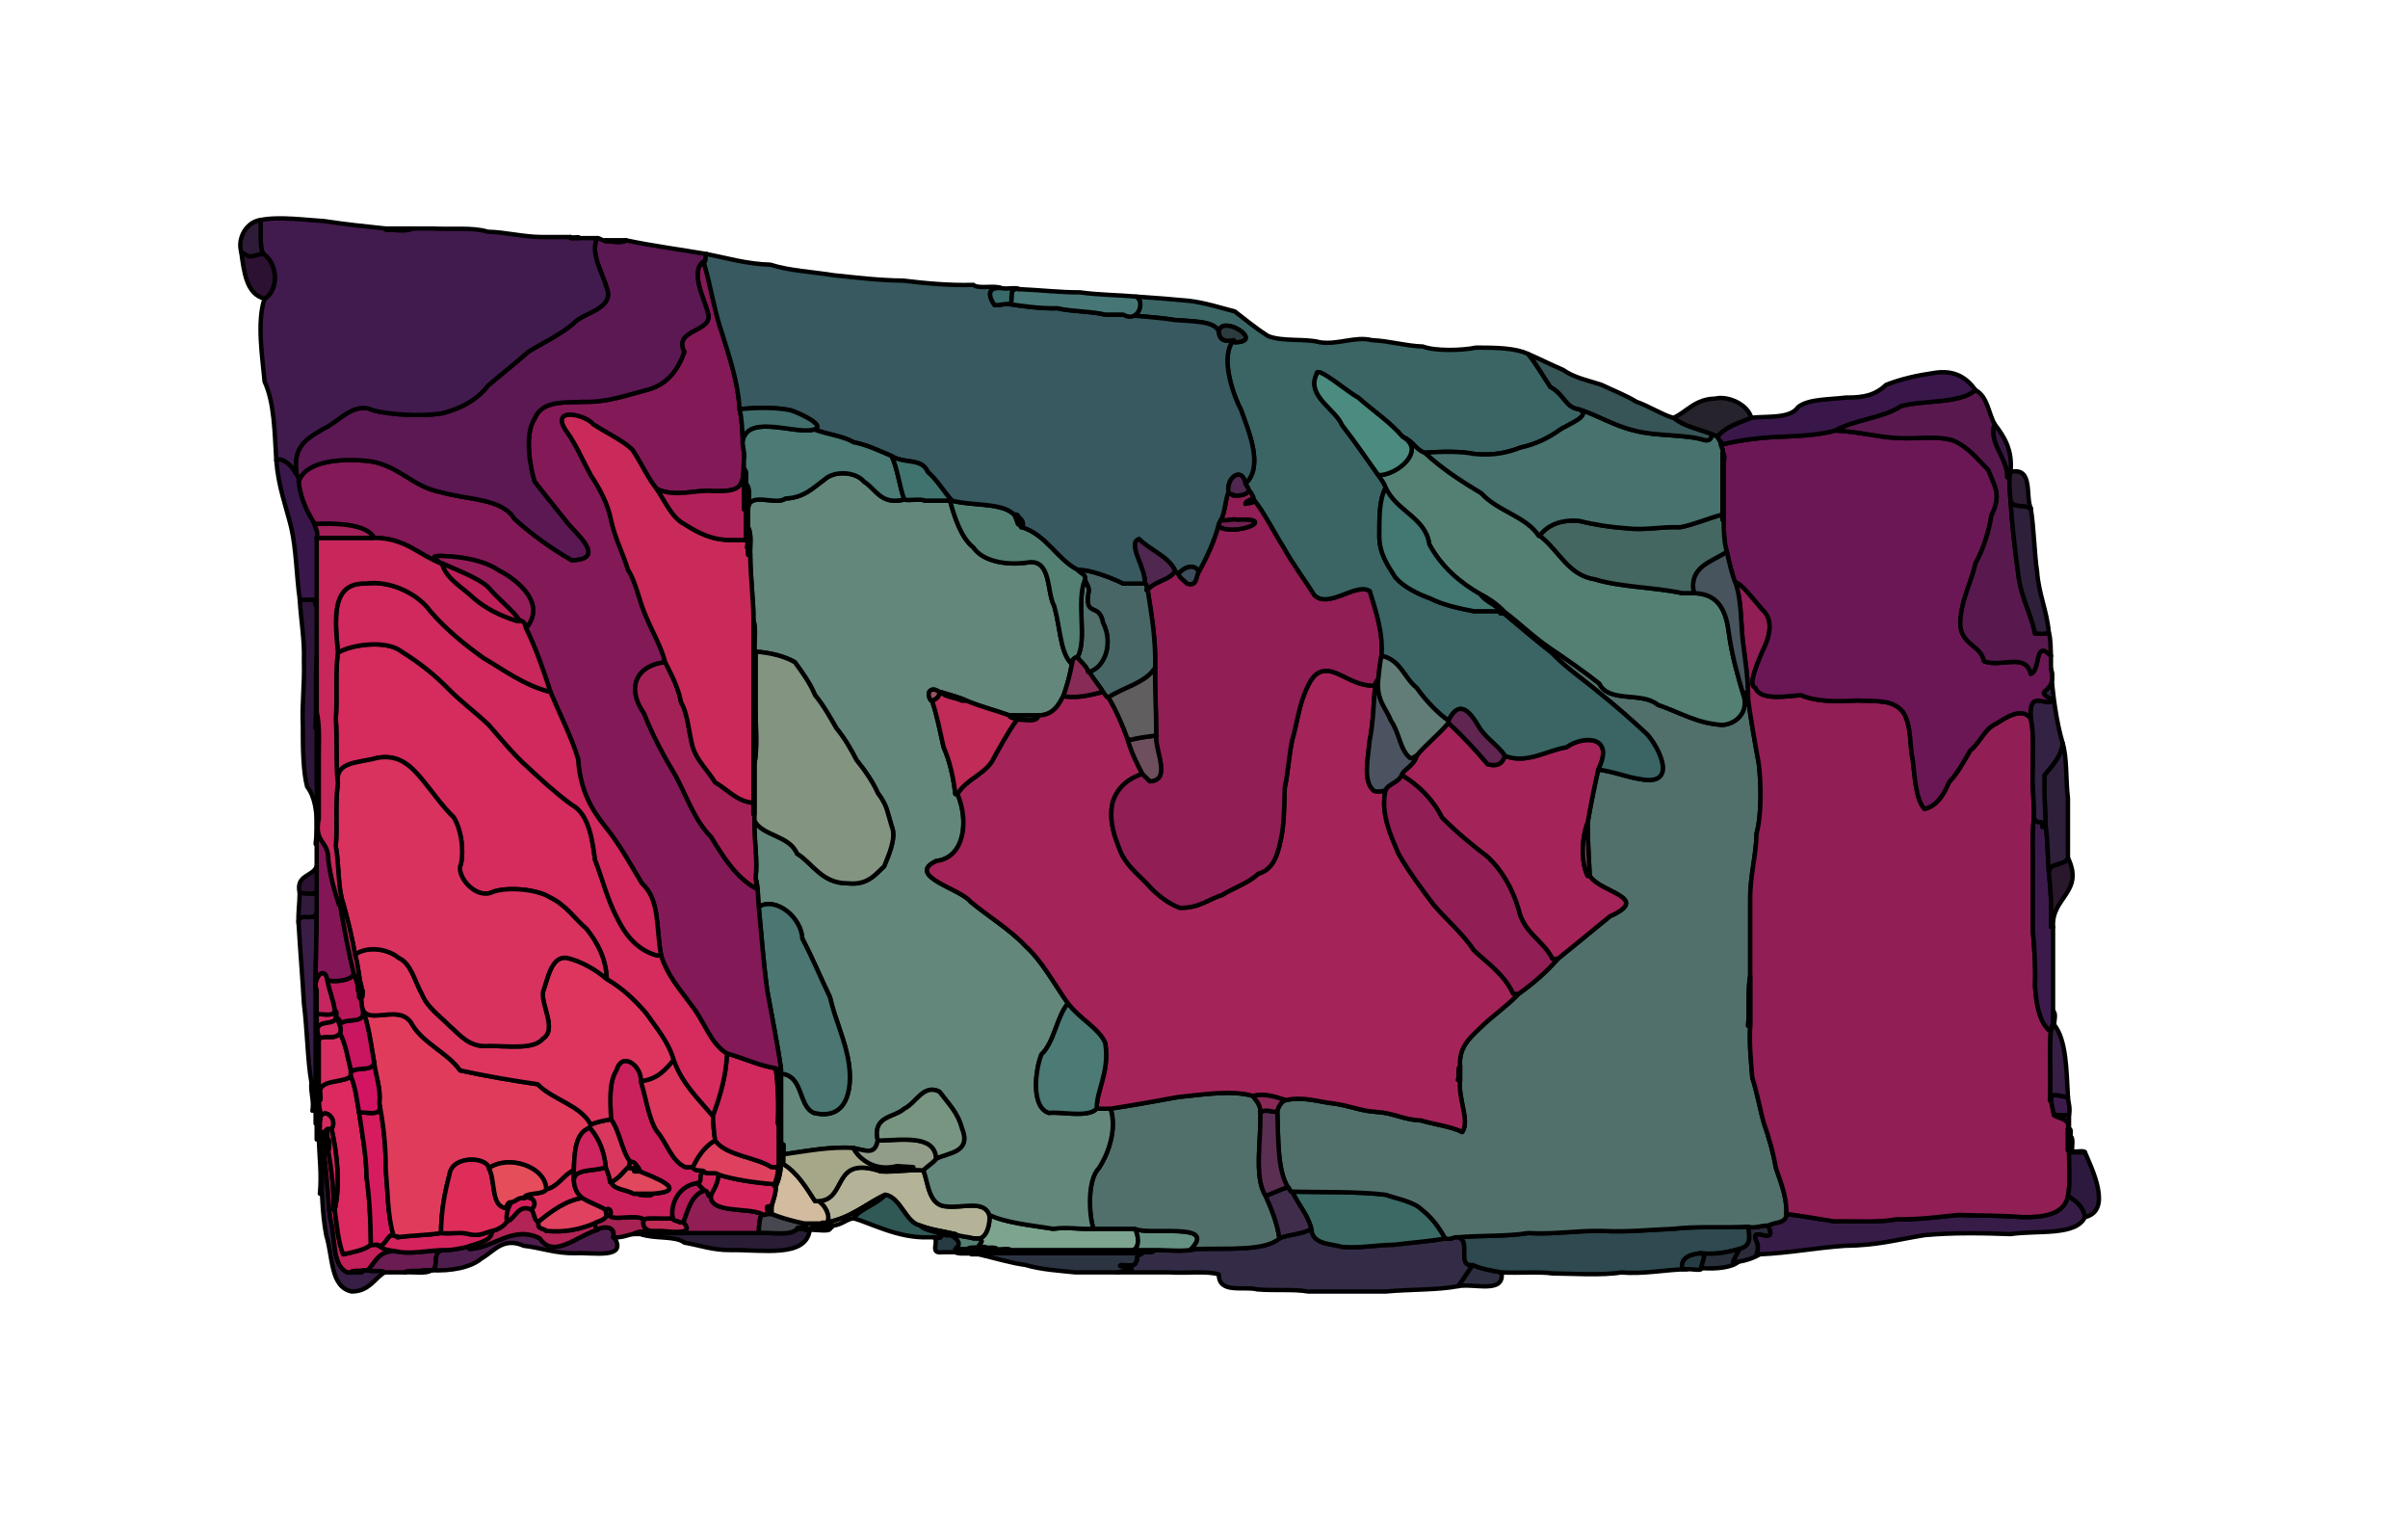
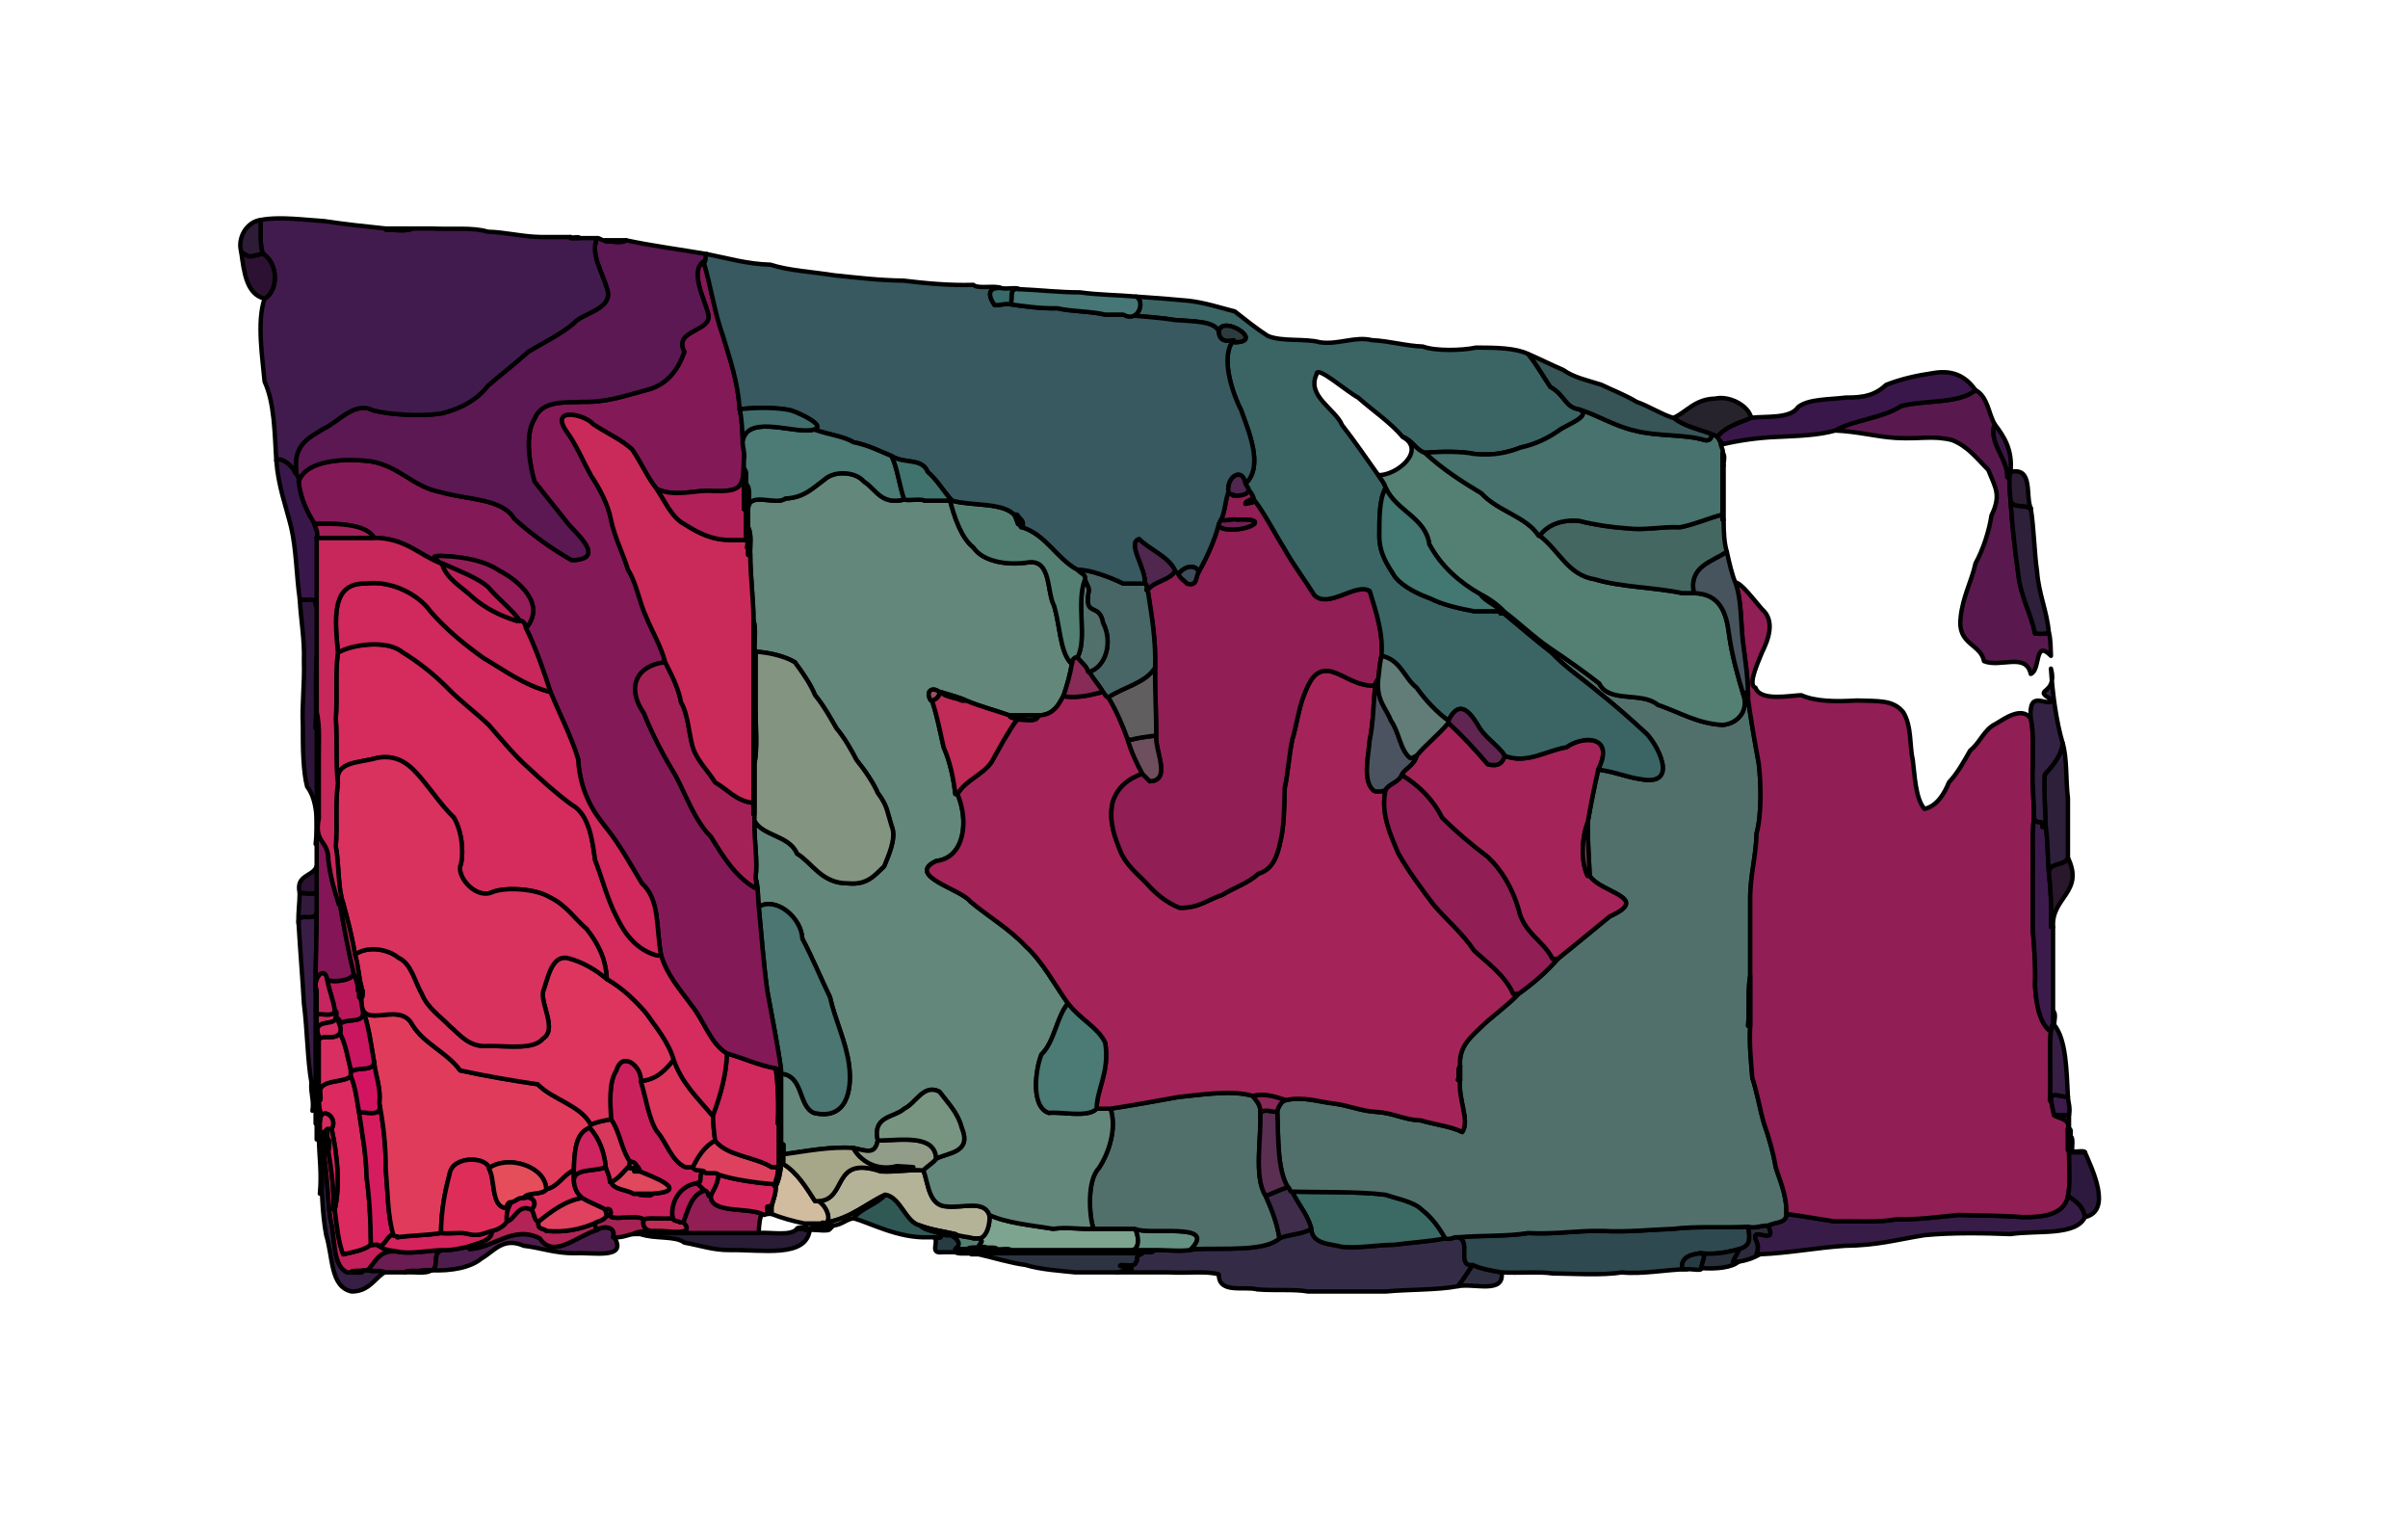
<svg xmlns="http://www.w3.org/2000/svg" viewBox="0,0,2266,1439" width="2266" height="1439" version="1.1">
  <defs />
  <g id="layer0">
    <path d="M331,1215C347.6,1215 352.9,1202 362,1197C359.5,1194.4 351.7,1196.7 346,1195L342,1195C341.1,1198.7 334.4,1196.5 330,1197L327,1197C312.3,1190.8 316,1165.2 311,1147C308.3,1128.9 308.2,1107.1 305,1087L303,1088C302.1,1115.9 303.3,1142.6 307,1162C313.4,1182.4 310.6,1210.8 331,1215Z" stroke="#000000" stroke-width="4.12" stroke-linecap="round" fill="#361e44" stroke-linejoin="round" />
    <path d="M1231,1215L1304,1215C1326.2,1212.9 1353.1,1213.7 1372,1210C1377,1204 1382.2,1195.3 1386,1190C1370.1,1191.9 1385.1,1166.7 1372,1164C1367.1,1163.2 1366.1,1166.8 1360,1165C1345.1,1168 1326.2,1169 1312,1171C1295,1171.1 1280.9,1174.4 1263,1173C1251.7,1169.8 1235.1,1170.9 1234,1156C1226.4,1161.2 1210.9,1161.4 1204,1165C1190.7,1177.3 1153.3,1174.1 1125,1175C1114.8,1177.9 1099.1,1175.9 1086,1176C1085.2,1179.5 1076.1,1177.2 1075,1178L1075,1179C1065.9,1183.4 1072.3,1183.7 1069,1187C1068.4,1191.9 1061.1,1190.1 1055,1190C1047.5,1192.8 1083.6,1191.9 1051,1197L1101,1197C1116.8,1198.1 1136.2,1195.3 1147,1199C1146.7,1217.6 1171.1,1209.7 1183,1213C1199.3,1214.4 1217.6,1212.6 1231,1215Z" stroke="#000000" stroke-width="4.12" stroke-linecap="round" fill="#342c47" stroke-linejoin="round" />
    <path d="M1372,1210C1387.1,1207 1416.1,1217.7 1413,1197C1404.6,1195.5 1392.6,1193.5 1386,1190C1382.2,1195.3 1377,1204 1372,1210Z" stroke="#000000" stroke-width="4.12" stroke-linecap="round" fill="#2d2f41" stroke-linejoin="round" />
    <path d="M1461,1198C1478.4,1198.1 1508,1200.1 1526,1197C1545.5,1199 1568,1194.3 1588,1194L1583,1194C1581.2,1181.5 1593,1180.2 1600,1179C1615.4,1180.6 1626.2,1177.8 1637,1175C1646.9,1172 1647.3,1166.4 1645,1154C1622.6,1155.4 1596.7,1153.3 1575,1156C1553.3,1156.8 1530.5,1159.3 1508,1158C1483.4,1157.5 1463.6,1161.4 1438,1160C1418.5,1163.3 1392,1162.1 1372,1164C1385.1,1166.7 1370.1,1191.9 1386,1190C1392.6,1193.5 1404.6,1195.5 1413,1197C1429.7,1197.9 1448,1196.1 1461,1198Z" stroke="#000000" stroke-width="4.12" stroke-linecap="round" fill="#2e494f" stroke-linejoin="round" />
    <path d="M327,1197L330,1197C332.2,1194.4 339,1196.6 342,1195L346,1195C353.6,1187.8 356.7,1173.8 377,1178C370.8,1176.2 361.8,1177 357,1172L356,1172C357.1,1169.7 349.2,1172 349,1171C342.7,1176.1 332.6,1177.8 323,1180C318.4,1169.3 316.9,1151.7 315,1138L314,1138C314.4,1118.5 311.8,1099.3 309,1083L308,1083L308,1071L308,1062L305,1065L305,1080L305,1087C308.2,1107.1 308.3,1128.9 311,1147C316,1165.2 312.3,1190.8 327,1197Z" stroke="#000000" stroke-width="4.12" stroke-linecap="round" fill="#c31f5b" stroke-linejoin="round" />
    <path d="M330,1197C334.4,1196.5 341.1,1198.7 342,1195C339,1196.6 332.2,1194.4 330,1197Z" stroke="#000000" stroke-width="4.12" stroke-linecap="round" fill="#4d1950" stroke-linejoin="round" />
    <path d="M362,1197L381,1197C384.8,1194.4 393.5,1196.7 399,1195C418.9,1199.4 402.3,1177 418,1176C403.9,1176.2 390.5,1179.4 377,1178C356.7,1173.8 353.6,1187.8 346,1195C351.7,1196.7 359.5,1194.4 362,1197Z" stroke="#000000" stroke-width="4.12" stroke-linecap="round" fill="#6b1c52" stroke-linejoin="round" />
    <path d="M381,1197C388.8,1196.4 402.4,1198.7 405,1195L399,1195C393.5,1196.7 384.8,1194.4 381,1197Z" stroke="#000000" stroke-width="4.12" stroke-linecap="round" fill="#341940" stroke-linejoin="round" />
    <path d="M1012,1197L1051,1197C1083.6,1191.9 1047.5,1192.8 1055,1190C1061.1,1190.1 1068.4,1191.9 1069,1187C1072.3,1183.7 1065.9,1183.4 1075,1179L1003,1179L932,1179C929.3,1179.9 920.8,1178.3 921,1180C936.4,1183.6 951.7,1188.3 965,1190C979.1,1194.4 998,1195.5 1012,1197Z" stroke="#000000" stroke-width="4.12" stroke-linecap="round" fill="#2c3442" stroke-linejoin="round" />
    <path d="M399,1195L405,1195C425.6,1196 443.4,1192.1 453,1184C465.2,1177 473.3,1163.5 493,1172C508.9,1173.8 521.9,1179.1 541,1179C556.8,1177.9 591.2,1185.2 578,1164L577,1164C580.1,1153.4 567.4,1153 562,1157C542.5,1162.8 520.9,1184.6 508,1165C483.2,1152.2 464,1174.2 442,1175L440,1173C432.4,1174.4 426.1,1176.3 418,1176C402.3,1177 418.9,1199.4 399,1195Z" stroke="#000000" stroke-width="4.12" stroke-linecap="round" fill="#4d1e4d" stroke-linejoin="round" />
    <path d="M1583,1194L1588,1194C1592.1,1193.7 1602.1,1196 1601,1193C1601.8,1185.3 1606.9,1180.6 1600,1179C1593,1180.2 1581.2,1181.5 1583,1194Z" stroke="#000000" stroke-width="4.12" stroke-linecap="round" fill="#273b42" stroke-linejoin="round" />
    <path d="M1601,1193C1615.7,1194 1629.7,1192.4 1636,1187L1631,1187C1632.6,1182.7 1636,1177.3 1637,1175C1626.2,1177.8 1615.4,1180.6 1600,1179C1606.9,1180.6 1601.8,1185.3 1601,1193Z" stroke="#000000" stroke-width="4.12" stroke-linecap="round" fill="#28313b" stroke-linejoin="round" />
    <path d="M1631,1187L1636,1187C1643.4,1185.8 1650.3,1183.5 1656,1180L1653,1180C1654.7,1175.8 1654.7,1171.4 1653,1168C1645.6,1151 1673.6,1174.3 1664,1153C1657.7,1152.6 1651.4,1156 1645,1154C1647.3,1166.4 1646.9,1172 1637,1175C1636,1177.3 1632.6,1182.7 1631,1187Z" stroke="#000000" stroke-width="4.12" stroke-linecap="round" fill="#2c2b3c" stroke-linejoin="round" />
    <path d="M323,1180C332.6,1177.8 342.7,1176.1 349,1171C348.9,1149.7 347.7,1126.5 345,1108C344.7,1086.7 340.8,1066.3 338,1047C336,1035.9 334.7,1022.6 330,1012C325.8,1019 301.1,1014.9 301,1027C301.6,1029.9 302.5,1036.8 300,1035C299.6,1043.5 303,1047.4 301,1055C301.6,1039.4 318.9,1051.3 312,1062C317.5,1086.1 320.2,1115.1 315,1138C316.9,1151.7 318.4,1169.3 323,1180Z" stroke="#000000" stroke-width="4.12" stroke-linecap="round" fill="#dc2960" stroke-linejoin="round" />
    <path d="M914,1180L921,1180C920.8,1178.3 929.3,1179.9 932,1179L932,1178L931,1178L931,1176L927,1175C926.2,1178.1 917.1,1175.9 916,1176L911,1175L905,1175C905.5,1178.1 897.4,1175.5 899,1178C902.7,1180.6 914,1178 914,1180Z" stroke="#000000" stroke-width="4.12" stroke-linecap="round" fill="#2d4646" stroke-linejoin="round" />
    <path d="M1653,1180L1656,1180C1683.9,1178.8 1708.3,1173.9 1736,1172C1767.3,1171.6 1784.2,1166.3 1811,1162C1838,1159.4 1868.8,1160.1 1892,1161C1916.9,1157.2 1953.4,1163.1 1962,1145C1960.7,1135.1 1953.8,1130.1 1946,1125C1942.6,1142.9 1922.4,1145.3 1903,1145C1884.8,1143.4 1862.1,1143.6 1843,1143C1823.9,1144.8 1804,1147.6 1785,1147C1767.9,1150.3 1746.1,1148.6 1726,1149C1711.7,1146.8 1697,1144.1 1681,1142C1681.1,1151.3 1670.1,1149.4 1664,1153C1673.6,1174.3 1645.6,1151 1653,1168C1654.7,1171.4 1654.7,1175.8 1653,1180Z" stroke="#000000" stroke-width="4.12" stroke-linecap="round" fill="#371c48" stroke-linejoin="round" />
    <path d="M932,1179L1003,1179L1075,1179L1075,1178L1014,1178L954,1178L932,1178L932,1179Z" stroke="#000000" stroke-width="4.12" stroke-linecap="round" fill="#3a6059" stroke-linejoin="round" />
    <path d="M377,1178C390.5,1179.4 403.9,1176.2 418,1176C426.1,1176.3 432.4,1174.4 440,1173C448.4,1169.9 463.7,1167.5 463,1158C456,1159.6 451.6,1163.4 441,1161C435.3,1158.8 423.9,1161 415,1160C402.6,1162.1 385.3,1162.2 374,1164C374.9,1161.9 368.1,1163.7 370,1161C364,1162.7 362.6,1171.8 357,1172C361.8,1177 370.8,1176.2 377,1178Z" stroke="#000000" stroke-width="4.12" stroke-linecap="round" fill="#d5235e" stroke-linejoin="round" />
    <path d="M887,1178L899,1178C897.4,1175.5 905.5,1178.1 905,1175L899,1175C904.9,1170.7 902,1165.9 895,1162L890,1162L885,1161C888.1,1166.6 878.9,1163.4 879,1164C884.2,1168.1 874,1179.8 887,1178Z" stroke="#000000" stroke-width="4.12" stroke-linecap="round" fill="#273b42" stroke-linejoin="round" />
    <path d="M931,1178L932,1178L954,1178L954,1176L951,1176C950,1173.8 939.9,1176.1 938,1175C934.6,1174.2 931.5,1176.7 931,1176L931,1178Z" stroke="#000000" stroke-width="4.12" stroke-linecap="round" fill="#3e6961" stroke-linejoin="round" />
    <path d="M954,1178L1014,1178L1075,1178C1076.1,1177.2 1085.2,1179.5 1086,1176L1066,1176L1010,1176L954,1176L954,1178Z" stroke="#000000" stroke-width="4.12" stroke-linecap="round" fill="#537a71" stroke-linejoin="round" />
    <path d="M687,1176C717.6,1175.6 758.7,1183.6 762,1157L759,1157L758,1157C758.4,1154.6 750.1,1156.9 750,1156C744.4,1163.3 724.3,1158.9 714,1160L622,1160C616.7,1160.8 608.7,1162.5 603,1161C615.6,1165.8 635.6,1162.3 644,1169C659.2,1171.7 671.1,1176.2 687,1176Z" stroke="#000000" stroke-width="4.12" stroke-linecap="round" fill="#291c35" stroke-linejoin="round" />
    <path d="M916,1176C917.1,1175.9 926.2,1178.1 927,1175L927,1173L921,1173C918.6,1174.2 910.9,1172.9 911,1175L916,1176Z" stroke="#000000" stroke-width="4.12" stroke-linecap="round" fill="#4c8274" stroke-linejoin="round" />
    <path d="M931,1176C931.5,1176.7 934.6,1174.2 938,1175C937.1,1172.5 928,1174.8 927,1173L927,1175L931,1176Z" stroke="#000000" stroke-width="4.12" stroke-linecap="round" fill="#91ac90" stroke-linejoin="round" />
    <path d="M951,1176L954,1176L1010,1176L1066,1176C1073.2,1174.2 1071.2,1160.7 1068,1156L1029,1156C1014.3,1156.6 1005.7,1154.1 991,1156C970.8,1152.7 946.9,1150.5 931,1143C932.1,1150.4 928.5,1164.9 921,1165C927,1168.7 921.2,1168.8 921,1173L927,1173C928,1174.8 937.1,1172.5 938,1175C939.9,1176.1 950,1173.8 951,1176Z" stroke="#000000" stroke-width="4.12" stroke-linecap="round" fill="#7ca48e" stroke-linejoin="round" />
    <path d="M1066,1176L1086,1176C1099.1,1175.9 1114.8,1177.9 1125,1175L1121,1175C1145.8,1149.1 1081.4,1162.6 1068,1156C1071.2,1160.7 1073.2,1174.2 1066,1176Z" stroke="#000000" stroke-width="4.12" stroke-linecap="round" fill="#659182" stroke-linejoin="round" />
    <path d="M442,1175C464,1174.2 483.2,1152.2 508,1165C520.9,1184.6 542.5,1162.8 562,1157C561.6,1155.8 559.4,1152.4 559,1151C546.4,1156.2 532.4,1159.6 514,1158C512.5,1155.2 504.7,1157.4 507,1149L506,1149C502.3,1147.5 503.2,1141.1 500,1138C487.7,1131.7 484.3,1147.7 477,1149C474.4,1153.8 467.3,1157.3 463,1158C463.7,1167.5 448.4,1169.9 440,1173L442,1175Z" stroke="#000000" stroke-width="4.12" stroke-linecap="round" fill="#b22456" stroke-linejoin="round" />
    <path d="M899,1175L905,1175L911,1175C910.9,1172.9 918.6,1174.2 921,1173C921.2,1168.8 927,1168.7 921,1165L916,1165C911.9,1163.5 902.4,1163.3 899,1161L895,1162C902,1165.9 904.9,1170.7 899,1175Z" stroke="#000000" stroke-width="4.12" stroke-linecap="round" fill="#548074" stroke-linejoin="round" />
    <path d="M1121,1175L1125,1175C1153.3,1174.1 1190.7,1177.3 1204,1165C1201.8,1150.7 1196.9,1138.2 1191,1125C1179.5,1107.3 1187.3,1070 1186,1045C1186.1,1038.7 1180.9,1034.2 1179,1031C1158.8,1025 1129.4,1030.1 1109,1032C1087.7,1035.9 1064.8,1040 1045,1043C1051.7,1063.4 1041.7,1087.7 1034,1099C1022.7,1110.4 1024.9,1144.5 1029,1156L1068,1156C1081.4,1162.6 1145.8,1149.1 1121,1175Z" stroke="#000000" stroke-width="4.12" stroke-linecap="round" fill="#51706c" stroke-linejoin="round" />
    <path d="M1263,1173C1280.9,1174.4 1295,1171.1 1312,1171C1326.2,1169 1345.1,1168 1360,1165C1354.5,1155.2 1347.7,1145.5 1338,1138C1330.5,1130.5 1314.9,1127.8 1304,1124C1279,1120.7 1237.2,1121.7 1216,1121C1221.9,1133.7 1230.6,1142.4 1234,1156C1235.1,1170.9 1251.7,1169.8 1263,1173Z" stroke="#000000" stroke-width="4.12" stroke-linecap="round" fill="#3b6a65" stroke-linejoin="round" />
    <path d="M356,1172L357,1172C362.6,1171.8 364,1162.7 370,1161C364.9,1144.1 364.9,1121.3 363,1099C363.2,1077.8 360.6,1056.1 357,1038C360.7,1052.5 342.2,1044.8 338,1047C340.8,1066.3 344.7,1086.7 345,1108C347.7,1126.5 348.9,1149.7 349,1171C349.2,1172 357.1,1169.7 356,1172Z" stroke="#000000" stroke-width="4.12" stroke-linecap="round" fill="#d71b5f" stroke-linejoin="round" />
    <path d="M916,1165L921,1165C928.5,1164.9 932.1,1150.4 931,1143C926.1,1128.6 905.3,1136.7 891,1135C874,1134.4 873.7,1113.8 869,1101C854.6,1100.1 843.5,1102.7 829,1102C781.6,1086.2 798.1,1128.7 770,1130C776.3,1133.4 782.2,1144.6 778,1150C801.1,1145.8 815.8,1131.8 833,1124C847.7,1126.4 852,1150.2 866,1153C876.7,1157.1 888.9,1158.6 899,1161C902.4,1163.3 911.9,1163.5 916,1165Z" stroke="#000000" stroke-width="4.12" stroke-linecap="round" fill="#b4b398" stroke-linejoin="round" />
    <path d="M1204,1165C1210.9,1161.4 1226.4,1161.2 1234,1156C1230.6,1142.4 1221.9,1133.7 1216,1121C1213.7,1122.2 1213.8,1116.5 1212,1117C1204.3,1119 1196.4,1123.3 1191,1125C1196.9,1138.2 1201.8,1150.7 1204,1165Z" stroke="#000000" stroke-width="4.12" stroke-linecap="round" fill="#402d4c" stroke-linejoin="round" />
    <path d="M1360,1165C1366.1,1166.8 1367.1,1163.2 1372,1164C1392,1162.1 1418.5,1163.3 1438,1160C1463.6,1161.4 1483.4,1157.5 1508,1158C1530.5,1159.3 1553.3,1156.8 1575,1156C1596.7,1153.3 1622.6,1155.4 1645,1154C1651.4,1156 1657.7,1152.6 1664,1153C1670.1,1149.4 1681.1,1151.3 1681,1142C1681.6,1124.6 1675,1111.1 1671,1098C1668.7,1084.2 1664.8,1070.7 1660,1057C1656.3,1044.3 1653.4,1027.2 1649,1014C1647.9,999.4 1646,983.9 1647,965L1645,965C1646.4,950.4 1644.6,930.3 1647,918L1647,847C1646.7,824 1652.7,804.7 1653,784C1657.9,766 1657.3,737.1 1655,718C1651.5,699.2 1647.8,677.7 1645,658L1644,658C1644.8,649.7 1643.9,648.8 1641,655C1645.3,671 1632.8,681.2 1621,682C1596.9,680.6 1580.9,670.1 1560,663C1545.2,650.4 1513.9,661.7 1505,643C1490.7,631.8 1475.1,620.9 1459,610C1443.7,599.8 1429.7,585.9 1415,575L1415,577C1430.4,589.7 1445,602.5 1460,614C1473.5,628.3 1490.9,639.8 1504,651C1519.8,663.5 1534.4,676.4 1548,689C1557.4,696.6 1582.6,740.3 1544,733C1530.4,731.1 1519.2,725.9 1504,724C1500.3,740.1 1497,756.9 1494,774C1494.2,792.2 1495.2,810.3 1496,824C1506,840 1554.4,844.3 1515,862C1498.5,875.4 1481.4,889.7 1466,902C1455.1,914.7 1441.4,926.2 1429,935C1418.9,945.6 1405.7,955 1396,964C1385.8,974.3 1372.3,983.4 1374,1003L1374,1016C1371.9,1034.4 1383.4,1054.2 1376,1065C1366.2,1059.7 1348.9,1057.7 1337,1054C1321.6,1053.7 1311.8,1047 1295,1046C1280.7,1045.3 1269.6,1039.9 1254,1038C1241.2,1036.6 1226.1,1031.2 1210,1035C1205.7,1035.8 1202.9,1041.7 1202,1045C1203,1072.2 1202,1100.7 1212,1117C1213.8,1116.5 1213.7,1122.2 1216,1121C1237.2,1121.7 1279,1120.7 1304,1124C1314.9,1127.8 1330.5,1130.5 1338,1138C1347.7,1145.5 1354.5,1155.2 1360,1165Z" stroke="#000000" stroke-width="4.12" stroke-linecap="round" fill="#51706c" stroke-linejoin="round" />
    <path d="M374,1164C385.3,1162.2 402.6,1162.1 415,1160C415.3,1139.3 418.1,1123.3 423,1105C425.4,1086.5 458.3,1088.2 460,1099C479,1085.8 513.8,1097.8 514,1119C526,1116.1 529.8,1105.4 540,1101C540.6,1083.3 541.4,1065.8 555,1061L556,1058C546.3,1039.5 519.9,1034.5 506,1020C485.7,1017.1 457,1012.3 433,1007C421.3,990.4 398.6,981.7 388,964C374.8,938.6 333.3,976.2 341,933C343.1,937.6 339.5,938.9 338,938C340.8,940.6 340.1,945.8 341,949C346.9,964.1 349.4,984.1 352,999C353.6,1013.3 358.5,1023 357,1038C360.6,1056.1 363.2,1077.8 363,1099C364.9,1121.3 364.9,1144.1 370,1161C369.8,1164.1 376.6,1162.3 374,1164Z" stroke="#000000" stroke-width="4.12" stroke-linecap="round" fill="#e13b5c" stroke-linejoin="round" />
    <path d="M577,1164L578,1164C585.5,1164.6 591.9,1161.3 596,1161C600.4,1158.1 608.4,1158.8 615,1158C609.5,1158.6 603.5,1155 606,1147C596.6,1141.8 576.8,1149.2 573,1143L571,1143C569.7,1148.1 561.2,1149.2 559,1151C559.4,1152.4 561.6,1155.8 562,1157C567.4,1153 580.1,1153.4 577,1164Z" stroke="#000000" stroke-width="4.12" stroke-linecap="round" fill="#a62254" stroke-linejoin="round" />
    <path d="M873,1164L879,1164C878.9,1163.4 888.1,1166.6 885,1161C880.4,1158 871.2,1158 866,1153C852,1150.2 847.7,1126.4 833,1124C824.9,1133 810.8,1136.3 803,1146C819.2,1150.6 845.2,1164.9 873,1164Z" stroke="#000000" stroke-width="4.12" stroke-linecap="round" fill="#305956" stroke-linejoin="round" />
    <path d="M890,1162L895,1162L899,1161C888.9,1158.6 876.7,1157.1 866,1153C871.2,1158 880.4,1158 885,1161L890,1162Z" stroke="#000000" stroke-width="4.12" stroke-linecap="round" fill="#b2b79e" stroke-linejoin="round" />
    <path d="M441,1161C451.6,1163.4 456,1159.6 463,1158C467.3,1157.3 474.4,1153.8 477,1149C476,1140.7 478.7,1136 481,1131C476.5,1130.3 477.4,1138 474,1136C462.2,1132.5 466.1,1109.5 460,1099C458.3,1088.2 425.4,1086.5 423,1105C418.1,1123.3 415.3,1139.3 415,1160C423.9,1161 435.3,1158.8 441,1161Z" stroke="#000000" stroke-width="4.12" stroke-linecap="round" fill="#df2d5a" stroke-linejoin="round" />
    <path d="M596,1161L603,1161C608.7,1162.5 616.7,1160.8 622,1160L622,1158L615,1158C608.4,1158.8 600.4,1158.1 596,1161Z" stroke="#000000" stroke-width="4.12" stroke-linecap="round" fill="#4d1e4d" stroke-linejoin="round" />
    <path d="M622,1160L714,1160C714.1,1153.3 715.1,1144.7 717,1142C703.3,1135.7 668.2,1141.7 669,1125L667,1125C666.9,1124.1 665.3,1119.7 663,1120C650.3,1123.7 647,1139.5 643,1150C655.4,1162.9 628.2,1158.1 622,1158L622,1160Z" stroke="#000000" stroke-width="4.12" stroke-linecap="round" fill="#911e55" stroke-linejoin="round" />
-     <path d="M714,1160C724.3,1158.9 744.4,1163.3 750,1156C751.1,1153.2 761.4,1156.8 758,1151L757,1151C747,1149 734.8,1145.6 726,1142L722,1142L719,1143L717,1142C715.1,1144.7 714.1,1153.3 714,1160Z" stroke="#000000" stroke-width="4.12" stroke-linecap="round" fill="#46474f" stroke-linejoin="round" />
    <path d="M514,1158C532.4,1159.6 546.4,1156.2 559,1151C561.2,1149.2 569.7,1148.1 571,1143C570.6,1143.1 570.1,1138.6 570,1138C563.6,1134.2 555.3,1131.5 548,1127C533,1129 518.9,1139.3 507,1149C504.7,1157.4 512.5,1155.2 514,1158Z" stroke="#000000" stroke-width="4.12" stroke-linecap="round" fill="#df415e" stroke-linejoin="round" />
    <path d="M615,1158L622,1158C628.2,1158.1 655.4,1162.9 643,1150L640,1150C639.2,1148.6 632.8,1148.6 633,1146C624.9,1147.1 610.8,1145.2 606,1147C603.5,1155 609.5,1158.6 615,1158Z" stroke="#000000" stroke-width="4.12" stroke-linecap="round" fill="#c02b58" stroke-linejoin="round" />
    <path d="M758,1157L759,1157C764.3,1154.6 777.2,1156.9 781,1156L783,1154L765,1154L765,1151L758,1151C761.4,1156.8 751.1,1153.2 750,1156C750.1,1156.9 758.4,1154.6 758,1157Z" stroke="#000000" stroke-width="4.12" stroke-linecap="round" fill="#384b4c" stroke-linejoin="round" />
    <path d="M759,1157L762,1157C768.2,1156.7 780.2,1159 781,1156C777.2,1156.9 764.3,1154.6 759,1157Z" stroke="#000000" stroke-width="4.12" stroke-linecap="round" fill="#2f3e45" stroke-linejoin="round" />
    <path d="M991,1156C1005.7,1154.1 1014.3,1156.6 1029,1156C1024.9,1144.5 1022.7,1110.4 1034,1099C1041.7,1087.7 1051.7,1063.4 1045,1043L1032,1043C1024.1,1051.9 997.8,1045.5 987,1047C970,1041.4 974.2,1006.8 980,992C992.3,980.5 994.3,956.4 1005,944C992.4,926.2 981,904.5 965,890C950.3,874.2 930.7,862.7 913,848C904.7,836.5 851.7,824 881,810C907.6,807 912,772.5 901,747L899,747C897.2,731.6 894,716.6 888,703C884.8,689.2 882,673.6 877,659L876,659C870.7,651.1 876.5,645.3 884,651L885,651C893.8,653.7 904.2,656.5 909,659C922.4,664.7 937.1,668.4 950,673L977,673C991.5,673.1 996.9,662 1001,654C1004.2,644.4 1007.1,634.5 1009,623L1007,623C997.5,611.7 997.5,588.8 992,570C984.9,556.9 989.5,526.4 968,529C948.2,532.2 924.9,528.4 916,515C904.3,505.8 898.1,486.1 894,471L870,471C867.2,468.9 855.3,471.2 851,470C828.7,475.1 824.9,460.6 813,453C805.1,443.6 785.4,442.5 776,451C765.4,458.7 756.7,468.3 739,469C729.9,476.5 701.8,459.9 704,482L704,496C707.7,502.8 705.5,514.2 706,522C706.1,544.1 709.2,564.4 709,584C711.8,590.7 709.6,605.2 710,611L711,613C725.4,614.1 738.9,617.6 748,623C755.7,633.5 762.5,643.2 767,654C775.1,663.8 781.9,676.1 787,685C794.9,694.5 800.8,705 806,715C814.1,724.9 821.8,736.4 826,746C835,758.4 834.2,761.4 839,777C844.2,788.7 835.2,806.5 832,815C823.2,823.2 816.3,832.8 798,831C773.1,831.1 765,812.2 750,803C743,785.7 717.2,786.5 710,772C709.4,791.6 713.2,808.8 711,826C713.7,834.3 713.2,847.1 714,853C730.6,843.4 754.1,863.3 755,883C764.6,901.2 773,921.6 781,938C786.2,961 795.8,978.8 799,1002C802.1,1026.2 796.5,1054.1 766,1047C750.9,1040.6 756.6,1012.1 735,1010L735,1094L735,1095L737,1095L737,1093L736,1093C735.2,1082.8 738.3,1065.9 737,1086C758.4,1083 781.9,1078.4 803,1080C816.3,1082.9 823.5,1086.2 826,1073C820.8,1049.4 841.5,1051.8 851,1043C861.9,1038 869.1,1019.3 884,1027C892.2,1037.9 901.4,1046.9 905,1061C914.7,1084.4 892.6,1084.1 881,1090C878.2,1094.1 871.4,1097.8 869,1101C873.7,1113.8 874,1134.4 891,1135C905.3,1136.7 926.1,1128.6 931,1143C946.9,1150.5 970.8,1152.7 991,1156Z" stroke="#000000" stroke-width="4.12" stroke-linecap="round" fill="#64877b" stroke-linejoin="round" />
    <path d="M765,1154L783,1154L780,1153L767,1153L767,1151L765,1151L765,1154Z" stroke="#000000" stroke-width="4.12" stroke-linecap="round" fill="#41645e" stroke-linejoin="round" />
    <path d="M767,1153L780,1153C780.8,1150.5 773,1152.8 773,1151L767,1151L767,1153Z" stroke="#000000" stroke-width="4.12" stroke-linecap="round" fill="#6a8274" stroke-linejoin="round" />
    <path d="M780,1153C790.8,1153.8 794.8,1147.7 803,1146C810.8,1136.3 824.9,1133 833,1124C815.8,1131.8 801.1,1145.8 778,1150C776.6,1150.2 772,1150.7 773,1151C773,1152.8 780.8,1150.5 780,1153Z" stroke="#000000" stroke-width="4.12" stroke-linecap="round" fill="#c7b698" stroke-linejoin="round" />
    <path d="M757,1151L758,1151L765,1151L767,1151L773,1151C772.6,1149.1 779.9,1151.4 778,1150C782.2,1144.6 776.3,1133.4 770,1130L767,1130C759,1117.7 750.3,1103 737,1095L735,1095C734.4,1103.4 732.9,1110.1 730,1116C730.3,1123.1 727.1,1130.4 726,1135L726,1142C734.8,1145.6 747,1149 757,1151Z" stroke="#000000" stroke-width="4.12" stroke-linecap="round" fill="#d2bca0" stroke-linejoin="round" />
    <path d="M640,1150L643,1150C647,1139.5 650.3,1123.7 663,1120L656,1113C638.7,1115.4 630.4,1132.6 633,1146C632.8,1148.6 639.2,1148.6 640,1150Z" stroke="#000000" stroke-width="4.12" stroke-linecap="round" fill="#b41c59" stroke-linejoin="round" />
    <path d="M477,1149C484.3,1147.7 487.7,1131.7 500,1138C506.6,1132.6 501.7,1124.3 493,1127C487.2,1126.3 485.8,1130.3 481,1131C478.7,1136 476,1140.7 477,1149Z" stroke="#000000" stroke-width="4.12" stroke-linecap="round" fill="#d6205c" stroke-linejoin="round" />
    <path d="M506,1149L507,1149C518.9,1139.3 533,1129 548,1127C544,1123.7 540.4,1119.1 540,1110L540,1101C529.8,1105.4 526,1116.1 514,1119C510.4,1124.5 494.9,1121.3 493,1127C501.7,1124.3 506.6,1132.6 500,1138C503.2,1141.1 502.3,1147.5 506,1149Z" stroke="#000000" stroke-width="4.12" stroke-linecap="round" fill="#dd325c" stroke-linejoin="round" />
    <path d="M1726,1149C1746.1,1148.6 1767.9,1150.3 1785,1147C1804,1147.6 1823.9,1144.8 1843,1143C1862.1,1143.6 1884.8,1143.4 1903,1145C1922.4,1145.3 1942.6,1142.9 1946,1125C1948.7,1113.8 1946.9,1094.5 1947,1082L1946,1082L1946,1062C1948.7,1051.9 1936.7,1052.4 1933,1049C1932,1045.3 1931.2,1040.7 1930,1035L1929,1035C1930.4,1014 1928.2,987.4 1930,969L1928,969C1919.1,960.5 1916.2,945.1 1915,927C1915.7,909.6 1914.4,891 1913,876L1913,822C1913.5,805.6 1912,784.1 1914,770C1914.5,754.3 1912,740.4 1913,722C1913,707.2 1914,687.8 1911,676C1902.6,664.1 1886.2,676.1 1878,681C1867,686.2 1863.2,698.9 1854,706C1848,716.6 1842.2,727.2 1834,736C1829.6,746.8 1822.8,758.3 1811,761C1802.3,751.2 1801.8,728.2 1800,715C1796.9,701.9 1799.2,683.4 1791,670C1781.5,658.3 1768.3,659.7 1747,659C1727.5,660.2 1708.4,660 1695,654C1684.2,654.4 1656.4,660 1652,647C1645.1,644.8 1652.2,627.9 1658,614C1664.3,601.4 1670.7,583.9 1658,573C1650.6,564.5 1638.5,548.1 1633,548C1638.8,563.6 1638.2,586.8 1640,603C1642.3,621.5 1645.2,638.7 1645,658C1647.8,677.7 1651.5,699.2 1655,718C1657.3,737.1 1657.9,766 1653,784C1652.7,804.7 1646.7,824 1647,847L1647,918L1647,965C1646,983.9 1647.9,999.4 1649,1014C1653.4,1027.2 1656.3,1044.3 1660,1057C1664.8,1070.7 1668.7,1084.2 1671,1098C1675,1111.1 1681.6,1124.6 1681,1142C1697,1144.1 1711.7,1146.8 1726,1149Z" stroke="#000000" stroke-width="4.12" stroke-linecap="round" fill="#911e55" stroke-linejoin="round" />
    <path d="M606,1147C610.8,1145.2 624.9,1147.1 633,1146C630.4,1132.6 638.7,1115.4 656,1113C662.2,1113.4 656.3,1102 663,1103C662.8,1099.5 653.7,1103.1 652,1098L645,1098C631.8,1092.3 627.2,1074.2 618,1064C610.3,1052 607.8,1031.9 603,1017C604.6,1003.8 585.6,987.7 580,1007C572.7,1018.3 574.3,1037.7 575,1053C583.5,1065 584.9,1082.7 593,1093C597.2,1092.5 599.1,1096.6 599,1097C601.1,1097.7 602.4,1102 602,1102C613.3,1106.8 651,1120.4 614,1123C612.7,1126.1 605.9,1123.9 602,1124L602,1123L596,1123C590.4,1119.2 577.2,1119.2 575,1112L574,1112C574.1,1107.2 571.1,1101.5 570,1098C560.4,1102.3 540.5,1098.9 540,1110C540.4,1119.1 544,1123.7 548,1127C555.3,1131.5 563.6,1134.2 570,1138C576.5,1135 575.1,1145.4 573,1143C576.8,1149.2 596.6,1141.8 606,1147Z" stroke="#000000" stroke-width="4.12" stroke-linecap="round" fill="#ca215c" stroke-linejoin="round" />
    <path d="M1962,1145C1988.4,1139 1968,1098.4 1962,1084L1950,1084L1950,1083C1949.4,1079.5 1951.7,1069.4 1948,1069C1945.9,1071.4 1948.1,1078.2 1947,1082C1946.9,1094.5 1948.7,1113.8 1946,1125C1953.8,1130.1 1960.7,1135.1 1962,1145Z" stroke="#000000" stroke-width="4.12" stroke-linecap="round" fill="#2e193e" stroke-linejoin="round" />
    <path d="M571,1143L573,1143C575.1,1145.4 576.5,1135 570,1138C569.3,1141.5 572.5,1143.3 571,1143Z" stroke="#000000" stroke-width="4.12" stroke-linecap="round" fill="#dc365c" stroke-linejoin="round" />
    <path d="M719,1143L722,1142C723.7,1136.5 718.8,1134.3 726,1135C727.1,1130.4 730.3,1123.1 730,1116L729,1116L729,1114L728,1114C710.2,1112.6 690.4,1109.7 676,1105C675.9,1114.2 669.7,1121.7 669,1125C668.2,1141.7 703.3,1135.7 717,1142L719,1143Z" stroke="#000000" stroke-width="4.12" stroke-linecap="round" fill="#d5275e" stroke-linejoin="round" />
    <path d="M722,1142L726,1142L726,1135C718.8,1134.3 723.7,1136.5 722,1142Z" stroke="#000000" stroke-width="4.12" stroke-linecap="round" fill="#da8577" stroke-linejoin="round" />
    <path d="M314,1138L315,1138C320.2,1115.1 317.5,1086.1 312,1062L308,1062L308,1071C311.4,1072.8 309.2,1079.6 309,1083C311.8,1099.3 314.4,1118.5 314,1138Z" stroke="#000000" stroke-width="4.12" stroke-linecap="round" fill="#d32360" stroke-linejoin="round" />
    <path d="M474,1136C477.4,1138 476.5,1130.3 481,1131C485.8,1130.3 487.2,1126.3 493,1127C494.9,1121.3 510.4,1124.5 514,1119C513.8,1097.8 479,1085.8 460,1099C466.1,1109.5 462.2,1132.5 474,1136Z" stroke="#000000" stroke-width="4.12" stroke-linecap="round" fill="#e64d5b" stroke-linejoin="round" />
    <path d="M767,1130L770,1130C798.1,1128.7 781.6,1086.2 829,1102C812.9,1096 891.9,1099.7 844,1097C821,1102.8 807.1,1087.9 803,1080C781.9,1078.4 758.4,1083 737,1086L737,1093L737,1095C750.3,1103 759,1117.7 767,1130Z" stroke="#000000" stroke-width="4.12" stroke-linecap="round" fill="#a6a788" stroke-linejoin="round" />
    <path d="M667,1125L669,1125C669.7,1121.7 675.9,1114.2 676,1105C674.4,1102.5 667.6,1104.7 663,1103C656.3,1102 662.2,1113.4 656,1113L663,1120C665.3,1119.7 666.9,1124.1 667,1125Z" stroke="#000000" stroke-width="4.12" stroke-linecap="round" fill="#d0255a" stroke-linejoin="round" />
    <path d="M1191,1125C1196.4,1123.3 1204.3,1119 1212,1117C1202,1100.7 1203,1072.2 1202,1045C1199.1,1047.8 1192.6,1042.7 1187,1046L1186,1045C1187.3,1070 1179.5,1107.3 1191,1125Z" stroke="#000000" stroke-width="4.12" stroke-linecap="round" fill="#5a2f52" stroke-linejoin="round" />
    <path d="M602,1124C605.9,1123.9 612.7,1126.1 614,1123L602,1123L602,1124Z" stroke="#000000" stroke-width="4.12" stroke-linecap="round" fill="#d3285e" stroke-linejoin="round" />
    <path d="M301,1123C304.4,1114 302.3,1100 303,1088L303,1080C304.3,1076.6 301,1074 301,1072L300,1072C300.6,1089.6 302.8,1104.8 301,1123Z" stroke="#000000" stroke-width="4.12" stroke-linecap="round" fill="#3a1d46" stroke-linejoin="round" />
    <path d="M596,1123L602,1123L614,1123C651,1120.4 613.3,1106.8 602,1102L597,1102L596,1099L593,1099L592,1097C587,1101.8 581.5,1109.5 575,1112C577.2,1119.2 590.4,1119.2 596,1123Z" stroke="#000000" stroke-width="4.12" stroke-linecap="round" fill="#df485d" stroke-linejoin="round" />
    <path d="M729,1116L730,1116C732.9,1110.1 734.4,1103.4 735,1095L735,1094L733,1094L732,1098C732.4,1105 730.3,1109.3 729,1114L729,1116Z" stroke="#000000" stroke-width="4.12" stroke-linecap="round" fill="#de485d" stroke-linejoin="round" />
    <path d="M728,1114L729,1114C730.3,1109.3 732.4,1105 732,1098L726,1098C711.1,1088.3 683.9,1087.6 673,1073C662.9,1078.2 656.2,1088.9 652,1098C653.7,1103.1 662.8,1099.5 663,1103C667.6,1104.7 674.4,1102.5 676,1105C690.4,1109.7 710.2,1112.6 728,1114Z" stroke="#000000" stroke-width="4.12" stroke-linecap="round" fill="#de415e" stroke-linejoin="round" />
    <path d="M574,1112L575,1112C581.5,1109.5 587,1101.8 592,1097L593,1093C584.9,1082.7 583.5,1065 575,1053C568.6,1054.1 561.6,1055.4 556,1058L555,1061C563.5,1070.8 568.6,1083.1 570,1098C571.1,1101.5 574.1,1107.2 574,1112Z" stroke="#000000" stroke-width="4.12" stroke-linecap="round" fill="#d8385d" stroke-linejoin="round" />
    <path d="M540,1110C540.5,1098.9 560.4,1102.3 570,1098C568.6,1083.1 563.5,1070.8 555,1061C541.4,1065.8 540.6,1083.3 540,1101L540,1110Z" stroke="#000000" stroke-width="4.12" stroke-linecap="round" fill="#ce245f" stroke-linejoin="round" />
    <path d="M597,1102L602,1102C602.4,1102 601.1,1097.7 599,1097L596,1099L597,1102Z" stroke="#000000" stroke-width="4.12" stroke-linecap="round" fill="#d3285e" stroke-linejoin="round" />
    <path d="M829,1102C843.5,1102.7 854.6,1100.1 869,1101C871.4,1097.8 878.2,1094.1 881,1090C879.8,1067.2 849.5,1072.5 826,1073C823.5,1086.2 816.3,1082.9 803,1080C807.1,1087.9 821,1102.8 844,1097C891.9,1099.7 812.9,1096 829,1102Z" stroke="#000000" stroke-width="4.12" stroke-linecap="round" fill="#919d89" stroke-linejoin="round" />
    <path d="M593,1099L596,1099L599,1097C599.1,1096.6 597.2,1092.5 593,1093L592,1097L593,1099Z" stroke="#000000" stroke-width="4.12" stroke-linecap="round" fill="#d52d5b" stroke-linejoin="round" />
    <path d="M645,1098L652,1098C656.2,1088.9 662.9,1078.2 673,1073C672,1067 670.7,1052.4 671,1049L670,1049C657.1,1033.4 641.8,1019.5 634,997C626.5,1005.9 618.7,1015.5 603,1017C607.8,1031.9 610.3,1052 618,1064C627.2,1074.2 631.8,1092.3 645,1098Z" stroke="#000000" stroke-width="4.12" stroke-linecap="round" fill="#dc365c" stroke-linejoin="round" />
    <path d="M726,1098L732,1098L733,1094L733,1057L732,1057C732.9,1039.2 732.2,1019.9 730,1005C713.9,1002.3 700.4,995.6 684,991C683.8,1010.6 677.1,1033 671,1049C670.7,1052.4 672,1067 673,1073C683.9,1087.6 711.1,1088.3 726,1098Z" stroke="#000000" stroke-width="4.12" stroke-linecap="round" fill="#d1285e" stroke-linejoin="round" />
    <path d="M733,1094L735,1094L735,1010L735,1006L733,1006L733,1057L733,1094Z" stroke="#000000" stroke-width="4.12" stroke-linecap="round" fill="#b36265" stroke-linejoin="round" />
    <path d="M736,1093L737,1093L737,1086C738.3,1065.9 735.2,1082.8 736,1093Z" stroke="#000000" stroke-width="4.12" stroke-linecap="round" fill="#a3736f" stroke-linejoin="round" />
    <path d="M881,1090C892.6,1084.1 914.7,1084.4 905,1061C901.4,1046.9 892.2,1037.9 884,1027C869.1,1019.3 861.9,1038 851,1043C841.5,1051.8 820.8,1049.4 826,1073C849.5,1072.5 879.8,1067.2 881,1090Z" stroke="#000000" stroke-width="4.12" stroke-linecap="round" fill="#789582" stroke-linejoin="round" />
    <path d="M303,1088L305,1087L305,1080L303,1080L303,1088Z" stroke="#000000" stroke-width="4.12" stroke-linecap="round" fill="#911e55" stroke-linejoin="round" />
    <path d="M1950,1084L1962,1084C1960.8,1081.9 1954,1084.1 1950,1083L1950,1084Z" stroke="#000000" stroke-width="4.12" stroke-linecap="round" fill="#2c1537" stroke-linejoin="round" />
    <path d="M308,1083L309,1083C309.2,1079.6 311.4,1072.8 308,1071L308,1083Z" stroke="#000000" stroke-width="4.12" stroke-linecap="round" fill="#cd255c" stroke-linejoin="round" />
    <path d="M1946,1082L1947,1082C1948.1,1078.2 1945.9,1071.4 1948,1069C1948.9,1067.2 1949.2,1061.4 1947,1062L1946,1062L1946,1082Z" stroke="#000000" stroke-width="4.12" stroke-linecap="round" fill="#3a1d46" stroke-linejoin="round" />
    <path d="M303,1080L305,1080L305,1065L301,1066L301,1072C301,1074 304.3,1076.6 303,1080Z" stroke="#000000" stroke-width="4.12" stroke-linecap="round" fill="#b22059" stroke-linejoin="round" />
    <path d="M298,1072L300,1072C301.1,1068.6 298.9,1061.8 301,1060L301,1055L298,1055L298,1072Z" stroke="#000000" stroke-width="4.12" stroke-linecap="round" fill="#361e44" stroke-linejoin="round" />
    <path d="M300,1072L301,1072L301,1066L301,1060C298.9,1061.8 301.1,1068.6 300,1072Z" stroke="#000000" stroke-width="4.12" stroke-linecap="round" fill="#5f1c54" stroke-linejoin="round" />
    <path d="M301,1066L305,1065L308,1062L312,1062C318.9,1051.3 301.6,1039.4 301,1055L301,1060L301,1066Z" stroke="#000000" stroke-width="4.12" stroke-linecap="round" fill="#d72b60" stroke-linejoin="round" />
    <path d="M1376,1065C1383.4,1054.2 1371.9,1034.4 1374,1016L1372,1016C1373.5,1012.4 1371.3,1005.6 1374,1003C1372.3,983.4 1385.8,974.3 1396,964C1405.7,955 1418.9,945.6 1429,935L1424,935C1416.3,917.1 1398.3,904.8 1387,894C1376.8,878.4 1361.1,865.3 1349,851C1337.9,836.3 1325.6,819.9 1316,803C1309.9,788.2 1298.5,765.6 1304,743C1301.9,744.7 1295.4,745.1 1293,744C1282,735.3 1287.6,712.2 1289,696C1292.2,681.1 1292.7,660.8 1294,645C1277.3,645.6 1266.7,636.2 1254,632C1237.4,627.2 1231.7,642.4 1227,654C1222.1,666.4 1219.7,684.1 1216,696C1213,710.6 1212,727 1209,741C1208.5,758.5 1208.3,778.3 1205,791C1202.1,805.3 1197.6,818.2 1184,822C1175.1,830.7 1160,835.6 1150,842C1137.1,845.9 1128.4,854.5 1110,854C1097.8,849.2 1087.8,840.9 1079,831C1070.3,821.8 1059.7,814.1 1054,800C1049.7,788.9 1043,773.1 1047,755C1051.3,740.9 1061.4,732.7 1075,728C1069.8,718.1 1064.6,707.8 1061,695C1056.3,681.9 1050,667.4 1043,656C1041.1,656.2 1039.1,651.8 1038,651C1029.8,652.5 1016.7,657.4 1001,655L1001,654C996.9,662 991.5,673.1 977,673C976.3,680.1 964.4,676.4 957,677C948,689.2 940.8,703.1 933,717C924.7,729.1 908.5,733.9 901,747C912,772.5 907.6,807 881,810C851.7,824 904.7,836.5 913,848C930.7,862.7 950.3,874.2 965,890C981,904.5 992.4,926.2 1005,944C1015.8,958.5 1033.6,966.9 1040,981C1044.5,1008 1031.7,1025.7 1032,1043L1045,1043C1064.8,1040 1087.7,1035.9 1109,1032C1129.4,1030.1 1158.8,1025 1179,1031C1190.4,1028.7 1197.7,1031.1 1210,1035C1226.1,1031.2 1241.2,1036.6 1254,1038C1269.6,1039.9 1280.7,1045.3 1295,1046C1311.8,1047 1321.6,1053.7 1337,1054C1348.9,1057.7 1366.2,1059.7 1376,1065Z" stroke="#000000" stroke-width="4.12" stroke-linecap="round" fill="#a42459" stroke-linejoin="round" />
    <path d="M1946,1062L1947,1062L1947,1049L1933,1049C1936.7,1052.4 1948.7,1051.9 1946,1062Z" stroke="#000000" stroke-width="4.12" stroke-linecap="round" fill="#5b1d4f" stroke-linejoin="round" />
    <path d="M556,1058C561.6,1055.4 568.6,1054.1 575,1053C574.3,1037.7 572.7,1018.3 580,1007C585.6,987.7 604.6,1003.8 603,1017C618.7,1015.5 626.5,1005.9 634,997C629,979.8 617.2,966.3 608,953C597.9,941.3 586.4,930 571,921C561.2,912.7 547.8,904.4 533,901C518.7,899.7 515.5,920.4 511,933C508.9,945.5 524.4,968.4 511,977C502.2,987.7 479.2,983.9 460,984C441.3,985.6 432.8,973.3 423,965C414.5,956.2 402,947.8 397,935C390.5,924 387.2,906.3 375,901C365.7,893.1 346.5,889.2 334,898C337.2,907.6 337.5,919.2 340,928C339.5,931 342.7,932.9 341,933C333.3,976.2 374.8,938.6 388,964C398.6,981.7 421.3,990.4 433,1007C457,1012.3 485.7,1017.1 506,1020C519.9,1034.5 546.3,1039.5 556,1058Z" stroke="#000000" stroke-width="4.12" stroke-linecap="round" fill="#de355f" stroke-linejoin="round" />
    <path d="M297,1057L298,1055L298,1031L297,1031L297,1043L297,1057Z" stroke="#000000" stroke-width="4.12" stroke-linecap="round" fill="#311e3e" stroke-linejoin="round" />
    <path d="M732,1057L733,1057L733,1006L732,1006L730,1005C732.2,1019.9 732.9,1039.2 732,1057Z" stroke="#000000" stroke-width="4.12" stroke-linecap="round" fill="#c92f59" stroke-linejoin="round" />
    <path d="M298,1055L301,1055C303,1047.4 299.6,1043.5 300,1035L298,1031L298,1055Z" stroke="#000000" stroke-width="4.12" stroke-linecap="round" fill="#5f2150" stroke-linejoin="round" />
    <path d="M670,1049L671,1049C677.1,1033 683.8,1010.6 684,991C668.4,981.5 662.3,959.7 651,946C640.7,931.4 628.1,918.4 622,898L619,899C599.9,894.1 588.5,879.8 580,862C571.6,845.9 565.9,823.8 560,809C557.6,791.3 554.6,765.9 538,757C524,746.9 509.9,734 497,722C484.2,710.7 472.8,696.6 460,682C448.2,670.5 432.6,659.2 421,647C408.4,634.3 394.2,623 378,613C363.9,601.7 330.7,606.2 318,614C315.3,632.6 317.6,655.9 316,676C317.4,696.5 315.8,719.1 318,737C315.1,715.9 336.7,718.2 355,713C376.7,709 388.1,722.6 397,733C407.6,745.8 416.4,758.9 427,769C436,784.2 436.3,806.9 433,815C430.8,826.6 449,846.7 464,839C477.9,834.1 505.3,836.6 517,844C532.6,851.2 541,864.7 552,874C562.4,887.2 570.1,901.4 571,921C586.4,930 597.9,941.3 608,953C617.2,966.3 629,979.8 634,997C641.8,1019.5 657.1,1033.4 670,1049Z" stroke="#000000" stroke-width="4.12" stroke-linecap="round" fill="#d62b5d" stroke-linejoin="round" />
    <path d="M1933,1049L1947,1049C1948.5,1042.5 1946.1,1036.2 1946,1032C1938.7,1031.8 1929.2,1026.6 1930,1035C1931.2,1040.7 1932,1045.3 1933,1049Z" stroke="#000000" stroke-width="4.12" stroke-linecap="round" fill="#3c1b4c" stroke-linejoin="round" />
    <path d="M338,1047C342.2,1044.8 360.7,1052.5 357,1038C358.5,1023 353.6,1013.3 352,999C351.4,1007.8 338.5,1004.1 333,1007L330,1006L330,1012C334.7,1022.6 336,1035.9 338,1047Z" stroke="#000000" stroke-width="4.12" stroke-linecap="round" fill="#d31463" stroke-linejoin="round" />
    <path d="M766,1047C796.5,1054.1 802.1,1026.2 799,1002C795.8,978.8 786.2,961 781,938C773,921.6 764.6,901.2 755,883C754.1,863.3 730.6,843.4 714,853C716.6,880.2 718.6,907.4 722,932C726.6,957.5 731.8,982.8 735,1006L735,1010C756.6,1012.1 750.9,1040.6 766,1047Z" stroke="#000000" stroke-width="4.12" stroke-linecap="round" fill="#4b7671" stroke-linejoin="round" />
    <path d="M987,1047C997.8,1045.5 1024.1,1051.9 1032,1043C1031.7,1025.7 1044.5,1008 1040,981C1033.6,966.9 1015.8,958.5 1005,944C994.3,956.4 992.3,980.5 980,992C974.2,1006.8 970,1041.4 987,1047Z" stroke="#000000" stroke-width="4.12" stroke-linecap="round" fill="#4c7a75" stroke-linejoin="round" />
    <path d="M1187,1046C1192.6,1042.7 1199.1,1047.8 1202,1045C1202.9,1041.7 1205.7,1035.8 1210,1035C1197.7,1031.1 1190.4,1028.7 1179,1031C1180.9,1034.2 1186.1,1038.7 1186,1045L1187,1046Z" stroke="#000000" stroke-width="4.12" stroke-linecap="round" fill="#892756" stroke-linejoin="round" />
    <path d="M294,1045L297,1043L297,1031L297,1027L296,1027C296.5,1023.6 296.9,1016.8 293,1018C292.2,1029.4 295.7,1035 294,1045Z" stroke="#000000" stroke-width="4.12" stroke-linecap="round" fill="#2e1b37" stroke-linejoin="round" />
    <path d="M300,1035C302.5,1036.8 301.6,1029.9 301,1027L300,1027L300,975C293,956.7 316.7,966.3 316,957C317.2,954.9 316.7,950.3 315,951C313.7,956.5 304.7,953.8 298,954L298,1031L300,1035Z" stroke="#000000" stroke-width="4.12" stroke-linecap="round" fill="#d12860" stroke-linejoin="round" />
    <path d="M1929,1035L1930,1035C1929.2,1026.6 1938.7,1031.8 1946,1032C1944.6,1007.3 1944.6,978.4 1933,964L1932,964C1929.4,963.2 1931.7,970.5 1930,969C1928.2,987.4 1930.4,1014 1929,1035Z" stroke="#000000" stroke-width="4.12" stroke-linecap="round" fill="#361e44" stroke-linejoin="round" />
-     <path d="M297,1031L298,1031L298,954L298,932L297,932L297,1027L297,1031Z" stroke="#000000" stroke-width="4.12" stroke-linecap="round" fill="#7f1e57" stroke-linejoin="round" />
    <path d="M296,1027L297,1027L297,932C296.8,906.2 298.2,881.9 298,857C297.8,869.3 279,856 281,869C282.5,895 284.8,921.5 286,944C289.2,969.3 289.4,997.8 293,1018C296.9,1016.8 296.5,1023.6 296,1027Z" stroke="#000000" stroke-width="4.12" stroke-linecap="round" fill="#3a1d46" stroke-linejoin="round" />
    <path d="M300,1027L301,1027C301.1,1014.9 325.8,1019 330,1012L330,1006C327.3,995.2 325.4,982.4 320,972C314.5,978.7 306.2,973.4 301,977L300,975L300,1027Z" stroke="#000000" stroke-width="4.12" stroke-linecap="round" fill="#d82e61" stroke-linejoin="round" />
    <path d="M1372,1016L1374,1016L1374,1003C1371.3,1005.6 1373.5,1012.4 1372,1016Z" stroke="#000000" stroke-width="4.12" stroke-linecap="round" fill="#7b3f58" stroke-linejoin="round" />
    <path d="M333,1007C338.5,1004.1 351.4,1007.8 352,999C349.4,984.1 346.9,964.1 341,949C345,963.5 328.4,957.9 322,962C320.6,962 318.7,958.4 318,958C318.2,964 321.9,965.9 320,972C325.4,982.4 327.3,995.2 330,1006L333,1007Z" stroke="#000000" stroke-width="4.12" stroke-linecap="round" fill="#ca1560" stroke-linejoin="round" />
    <path d="M732,1006L733,1006L735,1006C731.8,982.8 726.6,957.5 722,932C718.6,907.4 716.6,880.2 714,853C713.2,847.1 713.7,834.3 711,826C711.7,829.7 712.5,836.5 710,835C691.7,824.2 679.8,804.7 669,787C654.2,772.6 646.2,749.2 636,730C625.3,712.3 614.2,692 606,671C589.1,646.9 599,625.9 626,623C622.2,608.1 613.7,594 608,580C601.8,566.8 598.6,547.4 591,536C586.3,520.6 578.5,505.7 575,489C571.9,473.2 563.8,458.8 556,447C549,434.4 542.3,418.5 534,407C515.6,381.9 551,390 558,399C570.4,407.2 586,414.3 595,423C603.5,435.6 609.5,449.7 618,460C636.5,468.4 654.8,460.2 671,462C698.8,462.6 699.7,457.9 700,433C701.5,426.1 698.2,419.9 699,414C698.5,404.9 698,392.3 696,385C694.5,358.8 686.4,336.4 680,315C672.5,294.4 668.7,267.7 662,246C648.6,255.2 663.5,282.6 666,294C672.7,312.6 632.6,309.3 644,331C637.7,348.7 627.4,362.3 608,367C589.9,371.7 571.5,378.6 549,378C533.6,379.1 510.2,375.7 503,394C493.1,409.5 499.1,440.2 503,453C513.7,466.8 525.1,480.6 534,492C540.3,500.5 572.4,526.2 538,527C519.2,516.3 499.9,502.4 484,488C472.6,468.7 439.9,470.3 415,463C389.1,458.4 375.9,438.5 349,434C325.4,431 288.1,432.1 281,453C282.9,470.4 289.5,482.1 296,493C312.1,492.3 344.5,491.9 352,506C381.7,506.1 394.6,522.4 415,530C410.9,526 403.2,522.9 415,523C438.5,523.7 457,528.2 470,537C487.4,546 514.4,568 495,591C504.3,609.8 511.9,631.8 518,651C527,672.5 537.7,693.3 544,714C545.7,742.6 556.3,761.2 569,777C582.7,793.7 593.8,814.1 604,831C621.3,846.7 617.2,873 622,898C628.1,918.4 640.7,931.4 651,946C662.3,959.7 668.4,981.5 684,991C700.4,995.6 713.9,1002.3 730,1005L732,1006Z" stroke="#000000" stroke-width="4.12" stroke-linecap="round" fill="#841958" stroke-linejoin="round" />
    <path d="M460,984C479.2,983.9 502.2,987.7 511,977C524.4,968.4 508.9,945.5 511,933C515.5,920.4 518.7,899.7 533,901C547.8,904.4 561.2,912.7 571,921C570.1,901.4 562.4,887.2 552,874C541,864.7 532.6,851.2 517,844C505.3,836.6 477.9,834.1 464,839C449,846.7 430.8,826.6 433,815C436.3,806.9 436,784.2 427,769C416.4,758.9 407.6,745.8 397,733C388.1,722.6 376.7,709 355,713C336.7,718.2 315.1,715.9 318,737C315.3,755 317.6,777.5 316,796C319.2,814.5 317.9,836 323,850C327.4,866.1 331.8,883.4 334,898C346.5,889.2 365.7,893.1 375,901C387.2,906.3 390.5,924 397,935C402,947.8 414.5,956.2 423,965C432.8,973.3 441.3,985.6 460,984Z" stroke="#000000" stroke-width="4.12" stroke-linecap="round" fill="#da325f" stroke-linejoin="round" />
    <path d="M301,977C306.2,973.4 314.5,978.7 320,972C321.9,965.9 318.2,964 318,958L316,957C316.7,966.3 293,956.7 300,975L301,977Z" stroke="#000000" stroke-width="4.12" stroke-linecap="round" fill="#d42c61" stroke-linejoin="round" />
    <path d="M1928,969L1930,969C1930.5,967.2 1931,962.7 1932,964L1932,951L1932,872L1930,872C1931,853.9 1929.7,836.9 1928,820C1926.8,806.7 1927.1,789 1925,777L1922,778C1921.8,768.6 1919,777.6 1914,770C1912,784.1 1913.5,805.6 1913,822L1913,876C1914.4,891 1915.7,909.6 1915,927C1916.2,945.1 1919.1,960.5 1928,969Z" stroke="#000000" stroke-width="4.12" stroke-linecap="round" fill="#3c1b4c" stroke-linejoin="round" />
    <path d="M1645,965L1647,965L1647,918C1644.6,930.3 1646.4,950.4 1645,965Z" stroke="#000000" stroke-width="4.12" stroke-linecap="round" fill="#805461" stroke-linejoin="round" />
    <path d="M1932,964L1933,964C1933,960.3 1935.2,953.5 1932,951L1932,964Z" stroke="#000000" stroke-width="4.12" stroke-linecap="round" fill="#361e44" stroke-linejoin="round" />
    <path d="M322,962C328.4,957.9 345,963.5 341,949C340.1,945.8 340.8,940.6 338,938L338,932L337,932C337.2,926.2 334.5,919.3 333,916C330.5,923.1 313.2,924 308,922C310,933.4 314,941.3 315,951C318.3,950.8 316,958.2 316,957L318,958C318.7,958.4 320.6,962 322,962Z" stroke="#000000" stroke-width="4.12" stroke-linecap="round" fill="#bb185b" stroke-linejoin="round" />
    <path d="M298,954C304.7,953.8 313.7,956.5 315,951C314,941.3 310,933.4 308,922C306.2,907.2 293.2,920.3 298,932L298,954Z" stroke="#000000" stroke-width="4.12" stroke-linecap="round" fill="#c5265f" stroke-linejoin="round" />
    <path d="M338,938C342.9,940.3 341.1,933.4 341,933C342.1,931.4 338.9,929.5 340,928L338,932L338,938Z" stroke="#000000" stroke-width="4.12" stroke-linecap="round" fill="#d1245d" stroke-linejoin="round" />
    <path d="M1424,935L1429,935C1441.4,926.2 1455.1,914.7 1466,902L1461,902C1452.8,885 1433.7,877.7 1429,855C1423.3,835.5 1412.9,818 1400,806C1385.2,794.9 1370.8,782.8 1357,769C1348.8,752.3 1334.9,738.4 1319,729C1316.4,735.9 1306,737.8 1304,743C1298.5,765.6 1309.9,788.2 1316,803C1325.6,819.9 1337.9,836.3 1349,851C1361.1,865.3 1376.8,878.4 1387,894C1398.3,904.8 1416.3,917.1 1424,935Z" stroke="#000000" stroke-width="4.12" stroke-linecap="round" fill="#911e55" stroke-linejoin="round" />
    <path d="M297,932L298,932C293.2,920.3 306.2,907.2 308,922C313.2,924 330.5,923.1 333,916C328.1,895.7 324,874.1 320,851L319,851C315,838.8 311.1,825.3 309,809C309.5,790.4 295.1,793.4 300,770L300,719C299.7,704 301.4,683.1 298,670L298,685L298,751L298,815L298,839L298,857C298.2,881.9 296.8,906.2 297,932Z" stroke="#000000" stroke-width="4.12" stroke-linecap="round" fill="#841657" stroke-linejoin="round" />
    <path d="M337,932L338,932L340,928C337.5,919.2 337.2,907.6 334,898C331.8,883.4 327.4,866.1 323,850L320,851C324,874.1 328.1,895.7 333,916C334.5,919.3 337.2,926.2 337,932Z" stroke="#000000" stroke-width="4.12" stroke-linecap="round" fill="#d1245f" stroke-linejoin="round" />
    <path d="M1461,902L1466,902C1481.4,889.7 1498.5,875.4 1515,862C1554.4,844.3 1506,840 1496,824L1494,824C1487.7,810.9 1488.4,788.5 1494,774C1497,756.9 1500.3,740.1 1504,724C1520.1,691.7 1489.9,691.6 1474,703C1455.7,705.8 1436.7,719.2 1416,711C1414.2,717.5 1410.1,721.6 1400,719C1388.8,705.8 1376.5,692.5 1363,680C1353.8,691.2 1341,701 1333,711C1331.1,720 1321.3,723.3 1319,729C1334.9,738.4 1348.8,752.3 1357,769C1370.8,782.8 1385.2,794.9 1400,806C1412.9,818 1423.3,835.5 1429,855C1433.7,877.7 1452.8,885 1461,902Z" stroke="#000000" stroke-width="4.12" stroke-linecap="round" fill="#a42459" stroke-linejoin="round" />
    <path d="M619,899L622,898C617.2,873 621.3,846.7 604,831C593.8,814.1 582.7,793.7 569,777C556.3,761.2 545.7,742.6 544,714C537.7,693.3 527,672.5 518,651C493.5,644.8 474.6,630.5 455,619C437.6,606.5 420.3,592.7 405,575C394.3,559.7 368.6,545.6 344,549C310.7,548 315.4,583.8 318,614C330.7,606.2 363.9,601.7 378,613C394.2,623 408.4,634.3 421,647C432.6,659.2 448.2,670.5 460,682C472.8,696.6 484.2,710.7 497,722C509.9,734 524,746.9 538,757C554.6,765.9 557.6,791.3 560,809C565.9,823.8 571.6,845.9 580,862C588.5,879.8 599.9,894.1 619,899Z" stroke="#000000" stroke-width="4.12" stroke-linecap="round" fill="#d1285e" stroke-linejoin="round" />
    <path d="M1930,872L1932,872C1930.2,844.1 1961.7,839.4 1946,807C1943.1,814.9 1929.1,810.9 1928,820C1929.7,836.9 1931,853.9 1930,872Z" stroke="#000000" stroke-width="4.12" stroke-linecap="round" fill="#29172b" stroke-linejoin="round" />
    <path d="M281,869C279,856 297.8,869.3 298,857L298,839C296.3,842.2 285.2,839.9 282,840C282,850.2 280.3,858.5 281,869Z" stroke="#000000" stroke-width="4.12" stroke-linecap="round" fill="#311a3c" stroke-linejoin="round" />
    <path d="M1110,854C1128.4,854.5 1137.1,845.9 1150,842C1160,835.6 1175.1,830.7 1184,822C1197.6,818.2 1202.1,805.3 1205,791C1208.3,778.3 1208.5,758.5 1209,741C1212,727 1213,710.6 1216,696C1219.7,684.1 1222.1,666.4 1227,654C1231.7,642.4 1237.4,627.2 1254,632C1266.7,636.2 1277.3,645.6 1294,645C1294,642.5 1296.5,639 1297,639C1297.9,631.4 1298.5,623.7 1300,617C1302,596.1 1294.6,574.4 1289,556C1276,547.7 1250.5,572.9 1237,560C1227.9,545.4 1217.1,531.5 1208,515C1199,500.8 1190.4,483.3 1180,470C1180.9,474.3 1172.5,472.7 1172,474C1172.6,470 1178.7,471.5 1179,467C1178.4,465.8 1176.8,461.5 1175,462C1172.5,465.7 1167.1,466.7 1160,466C1160.7,463.8 1153.9,465.6 1156,463C1152.8,471.2 1152.8,482.1 1149,489C1152.8,490.8 1160.7,487.6 1164,489C1200.6,487 1169.7,502.5 1150,497C1149.9,496.6 1146.2,495.2 1147,493C1142.6,509.7 1135,525.6 1128,538C1125,542.6 1127,551.9 1117,549C1115.3,546.7 1109.8,543.5 1109,540L1106,537C1100.7,546.2 1086.3,546.4 1080,555C1083.7,578.9 1087.7,601.5 1087,628C1086.7,650.9 1088.2,671.3 1088,692C1086.6,706 1102.8,734.2 1082,735L1075,728C1061.4,732.7 1051.3,740.9 1047,755C1043,773.1 1049.7,788.9 1054,800C1059.7,814.1 1070.3,821.8 1079,831C1087.8,840.9 1097.8,849.2 1110,854Z" stroke="#000000" stroke-width="4.12" stroke-linecap="round" fill="#911e55" stroke-linejoin="round" />
    <path d="M319,851L320,851L323,850C317.9,836 319.2,814.5 316,796C317.6,777.5 315.3,755 318,737C315.8,719.1 317.4,696.5 316,676C317.6,655.9 315.3,632.6 318,614C315.4,583.8 310.7,548 344,549C368.6,545.6 394.3,559.7 405,575C420.3,592.7 437.6,606.5 455,619C474.6,630.5 493.5,644.8 518,651C511.9,631.8 504.3,609.8 495,591C494.9,587.5 492.3,583.3 489,584L486,584C470.8,579.2 456.7,572.3 445,562C435.5,552.7 419.6,544.4 416,530L415,530C394.6,522.4 381.7,506.1 352,506L298,506L298,569L298,618L298,670C301.4,683.1 299.7,704 300,719L300,770C295.1,793.4 309.5,790.4 309,809C311.1,825.3 315,838.8 319,851Z" stroke="#000000" stroke-width="4.12" stroke-linecap="round" fill="#c7275b" stroke-linejoin="round" />
    <path d="M282,840C285.2,839.9 296.3,842.2 298,839L298,815C294.3,825 278.1,822.6 282,840Z" stroke="#000000" stroke-width="4.12" stroke-linecap="round" fill="#2c1132" stroke-linejoin="round" />
    <path d="M710,835C712.5,836.5 711.7,829.7 711,826C713.2,808.8 709.4,791.6 710,772L710,766L709,766L709,755L707,755C692.6,753.1 683.7,741.9 673,736C666.7,725.5 656.2,716 652,703C648.3,690.4 647.4,671.3 641,661C638.4,647 632.4,635.7 626,623C599,625.9 589.1,646.9 606,671C614.2,692 625.3,712.3 636,730C646.2,749.2 654.2,772.6 669,787C679.8,804.7 691.7,824.2 710,835Z" stroke="#000000" stroke-width="4.12" stroke-linecap="round" fill="#a42158" stroke-linejoin="round" />
    <path d="M798,831C816.3,832.8 823.2,823.2 832,815C835.2,806.5 844.2,788.7 839,777C834.2,761.4 835,758.4 826,746C821.8,736.4 814.1,724.9 806,715C800.8,705 794.9,694.5 787,685C781.9,676.1 775.1,663.8 767,654C762.5,643.2 755.7,633.5 748,623C738.9,617.6 725.4,614.1 711,613L711,666C711.1,683.5 712.8,705.2 710,718L710,766L710,772C717.2,786.5 743,785.7 750,803C765,812.2 773.1,831.1 798,831Z" stroke="#000000" stroke-width="4.12" stroke-linecap="round" fill="#839481" stroke-linejoin="round" />
    <path d="M1494,824L1496,824C1495.2,810.3 1494.2,792.2 1494,774C1488.4,788.5 1487.7,810.9 1494,824Z" stroke="#000000" stroke-width="4.12" stroke-linecap="round" fill="#87485d" stroke-linejoin="round" />
    <path d="M1928,820C1929.1,810.9 1943.1,814.9 1946,807L1946,751C1943.9,735.1 1945.3,712.9 1941,699C1940.1,712.6 1927.7,724 1924,729C1923.3,746.9 1924.7,761.9 1925,777C1927.1,789 1926.8,806.7 1928,820Z" stroke="#000000" stroke-width="4.12" stroke-linecap="round" fill="#2e1f3a" stroke-linejoin="round" />
    <path d="M297,794C300,778.2 298.3,758.2 298,740L298,685L297,685C298.2,663.4 296.7,639.1 298,618L298,569L297,569C298.4,559.9 285.8,566.8 282,563C283.2,584 286.7,601.5 286,622C286.7,643.2 284,663.1 285,682C284.9,703.8 285.3,726 289,740C298.4,752 299.4,773.6 297,794Z" stroke="#000000" stroke-width="4.12" stroke-linecap="round" fill="#2e153a" stroke-linejoin="round" />
    <path d="M1922,778L1925,777C1924.7,761.9 1923.3,746.9 1924,729C1927.7,724 1940.1,712.6 1941,699C1935.2,679.3 1931.6,654.1 1930,629C1937,655.1 1910.1,646.8 1932,659C1925.9,665.8 1908.7,646.9 1911,676C1914,687.8 1913,707.2 1913,722C1912,740.4 1914.5,754.3 1914,770C1919,777.6 1921.8,768.6 1922,778Z" stroke="#000000" stroke-width="4.12" stroke-linecap="round" fill="#332243" stroke-linejoin="round" />
    <path d="M709,766L710,766L710,718L710,665L710,611C709.6,605.2 711.8,590.7 709,584L709,670L709,755L709,766Z" stroke="#000000" stroke-width="4.12" stroke-linecap="round" fill="#ba5b62" stroke-linejoin="round" />
-     <path d="M1811,761C1822.8,758.3 1829.6,746.8 1834,736C1842.2,727.2 1848,716.6 1854,706C1863.2,698.9 1867,686.2 1878,681C1886.2,676.1 1902.6,664.1 1911,676C1908.7,646.9 1925.9,665.8 1932,659C1910.1,646.8 1937,655.1 1930,629L1930,617C1914.1,600.7 1920.5,630.5 1911,634C1906.5,613.5 1882.4,628.4 1867,622C1864,605.5 1841.7,606.8 1845,581C1847,561.2 1855.6,546.3 1859,530C1866.1,517.3 1872,499.1 1874,485C1883.5,465.3 1877.7,459.1 1871,442C1861.4,432.6 1852.6,420.3 1837,414C1818.3,409.5 1808.3,413.3 1784,412C1765.2,410.8 1749,406 1727,405C1711.4,409.5 1691.9,410.1 1673,411C1653.9,411.7 1635.1,414.6 1621,418L1619,415C1618.8,420.2 1622.3,423.5 1621,426C1623.9,428.2 1621.7,435 1622,438L1622,489C1622,501 1622.6,511.4 1625,519C1627.3,529.7 1630.2,541.6 1633,548C1638.5,548.1 1650.6,564.5 1658,573C1670.7,583.9 1664.3,601.4 1658,614C1652.2,627.9 1645.1,644.8 1652,647C1656.4,660 1684.2,654.4 1695,654C1708.4,660 1727.5,660.2 1747,659C1768.3,659.7 1781.5,658.3 1791,670C1799.2,683.4 1796.9,701.9 1800,715C1801.8,728.2 1802.3,751.2 1811,761Z" stroke="#000000" stroke-width="4.12" stroke-linecap="round" fill="#6b1755" stroke-linejoin="round" />
    <path d="M707,755L709,755L709,670L709,584C709.2,564.4 706.1,544.1 706,522L704,522L704,515L703,515C703.7,513.1 704,507.3 702,508L689,508C670.1,508.4 657.1,501.3 644,493C632,486.8 625.8,471.2 618,460C609.5,449.7 603.5,435.6 595,423C586,414.3 570.4,407.2 558,399C551,390 515.6,381.9 534,407C542.3,418.5 549,434.4 556,447C563.8,458.8 571.9,473.2 575,489C578.5,505.7 586.3,520.6 591,536C598.6,547.4 601.8,566.8 608,580C613.7,594 622.2,608.1 626,623C632.4,635.7 638.4,647 641,661C647.4,671.3 648.3,690.4 652,703C656.2,716 666.7,725.5 673,736C683.7,741.9 692.6,753.1 707,755Z" stroke="#000000" stroke-width="4.12" stroke-linecap="round" fill="#ca2a59" stroke-linejoin="round" />
    <path d="M899,747L901,747C908.5,733.9 924.7,729.1 933,717C940.8,703.1 948,689.2 957,677C956,675.5 949.6,675.4 950,673C937.1,668.4 922.4,664.7 909,659L905,659C899.6,656.1 890.4,656.1 885,651L884,651C884.3,655.9 879.3,658.6 877,659C882,673.6 884.8,689.2 888,703C894,716.6 897.2,731.6 899,747Z" stroke="#000000" stroke-width="4.12" stroke-linecap="round" fill="#c02b58" stroke-linejoin="round" />
    <path d="M1293,744C1295.4,745.1 1301.9,744.7 1304,743C1306,737.8 1316.4,735.9 1319,729C1321.3,723.3 1331.1,720 1333,711C1330.5,711.2 1328.6,714.4 1327,713C1317.6,705.7 1316.9,689.1 1309,678C1304.7,666.5 1294.9,658.9 1297,639C1296.5,639 1294,642.5 1294,645C1292.7,660.8 1292.2,681.1 1289,696C1287.6,712.2 1282,735.3 1293,744Z" stroke="#000000" stroke-width="4.12" stroke-linecap="round" fill="#4c5360" stroke-linejoin="round" />
    <path d="M1082,735C1102.8,734.2 1086.6,706 1088,692C1079.9,692.8 1069.2,694.4 1064,696L1061,695C1064.6,707.8 1069.8,718.1 1075,728L1082,735Z" stroke="#000000" stroke-width="4.12" stroke-linecap="round" fill="#6d4f5e" stroke-linejoin="round" />
    <path d="M1544,733C1582.6,740.3 1557.4,696.6 1548,689C1534.4,676.4 1519.8,663.5 1504,651C1490.9,639.8 1473.5,628.3 1460,614C1445,602.5 1430.4,589.7 1415,577L1412,577L1412,575L1387,575C1373.7,572.5 1357.3,568.9 1346,563C1334.1,558.7 1320.6,552.1 1313,543C1306.6,532.7 1297.9,521.4 1298,504C1298.1,488.8 1297.6,469.8 1304,459C1302.8,454.4 1299.7,451.1 1297,447C1286,431.5 1274.3,414.4 1263,400C1256.7,384.7 1229.1,372.6 1239,352C1238.6,343 1267.7,368.7 1278,374C1292.4,386.7 1308.3,397.3 1320,411C1329.5,414.5 1332.4,423.5 1341,426C1356.5,424.6 1375.9,424.6 1387,427C1405.9,429.2 1420.9,425 1431,421C1445.4,418 1458,411.4 1467,405C1473.3,400 1499.3,391.2 1486,385C1472.9,383.4 1472.4,371.2 1459,364C1452.3,354.3 1446.2,343 1438,333C1426.2,327.4 1408.3,327 1389,327C1375.3,329.9 1350.1,330.3 1339,326C1323.1,325.5 1307.9,320.8 1291,320C1275.1,316.1 1259.2,324.6 1242,322C1228.3,318.2 1206.6,321.7 1193,316C1182.8,309.5 1171.7,300.6 1162,293C1149.2,289.7 1134,284.8 1119,283C1103.9,281.5 1085.2,280.1 1069,279C1078.1,283.4 1071.1,304.3 1057,296C1073.5,297.7 1092.5,298.8 1105,301C1122.2,302.5 1143,301.7 1147,312C1149.4,295.1 1191.2,321.6 1162,322L1161,320C1147.2,335.4 1161,372.8 1168,386C1174.6,405 1189.7,438.8 1172,455C1173.4,457.3 1175.9,460.8 1175,462C1176.8,461.5 1178.4,465.8 1179,467L1180,470C1190.4,483.3 1199,500.8 1208,515C1217.1,531.5 1227.9,545.4 1237,560C1250.5,572.9 1276,547.7 1289,556C1294.6,574.4 1302,596.1 1300,617C1317.8,620.5 1321.4,637.9 1333,647C1341.6,659.1 1352.7,670.7 1363,678C1372.3,658.9 1381.6,667.5 1390,681C1396.7,694.1 1410.3,701.3 1416,711C1436.7,719.2 1455.7,705.8 1474,703C1489.9,691.6 1520.1,691.7 1504,724C1519.2,725.9 1530.4,731.1 1544,733Z" stroke="#000000" stroke-width="4.12" stroke-linecap="round" fill="#3b6565" stroke-linejoin="round" />
    <path d="M1400,719C1410.1,721.6 1414.2,717.5 1416,711C1410.3,701.3 1396.7,694.1 1390,681C1381.6,667.5 1372.3,658.9 1363,678L1363,680C1376.5,692.5 1388.8,705.8 1400,719Z" stroke="#000000" stroke-width="4.12" stroke-linecap="round" fill="#612552" stroke-linejoin="round" />
    <path d="M710,718C712.8,705.2 711.1,683.5 711,666L711,613L710,611L710,665L710,718Z" stroke="#000000" stroke-width="4.12" stroke-linecap="round" fill="#ba786d" stroke-linejoin="round" />
    <path d="M1327,713C1330.1,713.7 1332,710.5 1333,711C1341,701 1353.8,691.2 1363,680L1363,678C1352.7,670.7 1341.6,659.1 1333,647C1321.4,637.9 1317.8,620.5 1300,617C1298.5,623.7 1297.9,631.4 1297,639C1294.9,658.9 1304.7,666.5 1309,678C1316.9,689.1 1317.6,705.7 1327,713Z" stroke="#000000" stroke-width="4.12" stroke-linecap="round" fill="#627d77" stroke-linejoin="round" />
    <path d="M1064,696C1069.2,694.4 1079.9,692.8 1088,692C1088.2,671.3 1086.7,650.9 1087,628C1078,642.7 1056,646.9 1043,656C1050,667.4 1056.3,681.9 1061,695L1064,696Z" stroke="#000000" stroke-width="4.12" stroke-linecap="round" fill="#605e5f" stroke-linejoin="round" />
    <path d="M297,685L298,685L298,670L298,618C296.7,639.1 298.2,663.4 297,685Z" stroke="#000000" stroke-width="4.12" stroke-linecap="round" fill="#3a1d46" stroke-linejoin="round" />
    <path d="M1621,682C1632.8,681.2 1645.3,671 1641,655C1635.7,637.3 1629.8,617 1627,596C1624.5,576.2 1618.4,558.5 1594,558L1583,558C1558.1,552.5 1525,552.4 1501,545C1475.4,541.1 1467.4,518 1449,504L1448,504C1436.1,485.7 1409.6,481.1 1394,464C1375.9,453.2 1356.3,440.5 1341,426C1332.4,423.5 1329.5,414.5 1320,411C1342.6,423.8 1314.5,447.4 1297,447C1299.7,451.1 1302.8,454.4 1304,459C1314.2,481 1341.5,486.9 1345,512C1356.4,533.4 1374.5,548.5 1393,559C1402.1,563.7 1409.4,569.1 1415,575C1429.7,585.9 1443.7,599.8 1459,610C1475.1,620.9 1490.7,631.8 1505,643C1513.9,661.7 1545.2,650.4 1560,663C1580.9,670.1 1596.9,680.6 1621,682Z" stroke="#000000" stroke-width="4.12" stroke-linecap="round" fill="#548074" stroke-linejoin="round" />
    <path d="M957,677C964.4,676.4 976.3,680.1 977,673L950,673C949.6,675.4 956,675.5 957,677Z" stroke="#000000" stroke-width="4.12" stroke-linecap="round" fill="#ae3759" stroke-linejoin="round" />
    <path d="M876,659L877,659C879.3,658.6 884.3,655.9 884,651C876.5,645.3 870.7,651.1 876,659Z" stroke="#000000" stroke-width="4.12" stroke-linecap="round" fill="#9b5261" stroke-linejoin="round" />
    <path d="M905,659L909,659C904.2,656.5 893.8,653.7 885,651C890.4,656.1 899.6,656.1 905,659Z" stroke="#000000" stroke-width="4.12" stroke-linecap="round" fill="#738c79" stroke-linejoin="round" />
    <path d="M1644,658L1645,658C1645.2,638.7 1642.3,621.5 1640,603C1638.2,586.8 1638.8,563.6 1633,548C1630.2,541.6 1627.3,529.7 1625,519C1611.2,528.5 1588.7,532.7 1594,558C1618.4,558.5 1624.5,576.2 1627,596C1629.8,617 1635.7,637.3 1641,655C1643.9,648.8 1644.8,649.7 1644,658Z" stroke="#000000" stroke-width="4.12" stroke-linecap="round" fill="#47545d" stroke-linejoin="round" />
    <path d="M1043,656C1056,646.9 1078,642.7 1087,628C1087.7,601.5 1083.7,578.9 1080,555L1079,555C1079.7,553 1079.2,548.5 1077,549L1057,549C1045.3,543.2 1025,535.5 1014,536C1016.8,539.7 1021.9,540.2 1021,545C1022.4,550.6 1026.1,552.4 1024,559C1021,580.7 1034.6,566.7 1038,586C1047.5,604.3 1040.4,627.5 1025,632C1029.1,639.2 1035.3,646.1 1038,651C1039.1,651.8 1041.1,656.2 1043,656Z" stroke="#000000" stroke-width="4.12" stroke-linecap="round" fill="#496666" stroke-linejoin="round" />
    <path d="M1001,655C1016.7,657.4 1029.8,652.5 1038,651C1035.3,646.1 1029.1,639.2 1025,632L1024,632C1023,626.3 1016.3,622.4 1014,618C1011.1,618 1008.1,621.5 1009,623C1007.1,634.5 1004.2,644.4 1001,654L1001,655Z" stroke="#000000" stroke-width="4.12" stroke-linecap="round" fill="#892b57" stroke-linejoin="round" />
    <path d="M1911,634C1920.5,630.5 1914.1,600.7 1930,617C1929.6,610.2 1930,601.7 1928,595C1926.4,596.2 1922.3,596.6 1915,596C1911.2,576.6 1901.3,561.7 1899,538C1896.1,517.6 1893.6,495.4 1892,471C1891.5,465.4 1890.6,455.8 1891,449L1889,449C1889.3,430.8 1871.1,416.9 1877,399C1871.2,388.9 1870.5,373.1 1859,367C1843.7,380 1811.5,376.1 1789,382C1772.1,393.3 1745.1,394.7 1727,405C1749,406 1765.2,410.8 1784,412C1808.3,413.3 1818.3,409.5 1837,414C1852.6,420.3 1861.4,432.6 1871,442C1877.7,459.1 1883.5,465.3 1874,485C1872,499.1 1866.1,517.3 1859,530C1855.6,546.3 1847,561.2 1845,581C1841.7,606.8 1864,605.5 1867,622C1882.4,628.4 1906.5,613.5 1911,634Z" stroke="#000000" stroke-width="4.12" stroke-linecap="round" fill="#59194e" stroke-linejoin="round" />
    <path d="M1024,632L1025,632C1040.4,627.5 1047.5,604.3 1038,586C1034.6,566.7 1021,580.7 1024,559C1026.1,552.4 1022.4,550.6 1021,545C1012.4,566.2 1023.3,601.7 1014,618C1016.3,622.4 1023,626.3 1024,632Z" stroke="#000000" stroke-width="4.12" stroke-linecap="round" fill="#51706c" stroke-linejoin="round" />
    <path d="M1007,623L1009,623C1008.1,621.5 1011.1,618 1014,618C1023.3,601.7 1012.4,566.2 1021,545C1021.9,540.2 1016.8,539.7 1014,536C994.7,525.8 984.8,503.4 962,496L961,496L959,493L958,493C957.5,491.6 955.9,486.8 955,485C944.8,472.4 915,476.2 896,471L894,471C898.1,486.1 904.3,505.8 916,515C924.9,528.4 948.2,532.2 968,529C989.5,526.4 984.9,556.9 992,570C997.5,588.8 997.5,611.7 1007,623Z" stroke="#000000" stroke-width="4.12" stroke-linecap="round" fill="#548074" stroke-linejoin="round" />
    <path d="M1915,596C1922.3,596.6 1926.4,596.2 1928,595C1926.3,574.8 1918.4,558.4 1917,538C1914.3,520 1914.2,498.1 1911,478L1910,478C1903.5,474.2 1894.8,478.4 1892,471C1893.6,495.4 1896.1,517.6 1899,538C1901.3,561.7 1911.2,576.6 1915,596Z" stroke="#000000" stroke-width="4.12" stroke-linecap="round" fill="#2e1f3a" stroke-linejoin="round" />
    <path d="M495,591C514.4,568 487.4,546 470,537C457,528.2 438.5,523.7 415,523C403.2,522.9 410.9,526 415,530L416,530C431.9,537.1 449,543.5 459,552C468.4,563.4 484.2,575.6 489,584C492.3,583.3 494.9,587.5 495,591Z" stroke="#000000" stroke-width="4.12" stroke-linecap="round" fill="#971d5a" stroke-linejoin="round" />
    <path d="M486,584L489,584C484.2,575.6 468.4,563.4 459,552C449,543.5 431.9,537.1 416,530C419.6,544.4 435.5,552.7 445,562C456.7,572.3 470.8,579.2 486,584Z" stroke="#000000" stroke-width="4.12" stroke-linecap="round" fill="#bd2059" stroke-linejoin="round" />
    <path d="M1412,577L1415,577L1415,575C1409.4,569.1 1402.1,563.7 1393,559C1398.2,566.6 1407.9,568.8 1412,575L1412,577Z" stroke="#000000" stroke-width="4.12" stroke-linecap="round" fill="#4c7a75" stroke-linejoin="round" />
    <path d="M1387,575L1412,575C1407.9,568.8 1398.2,566.6 1393,559C1374.5,548.5 1356.4,533.4 1345,512C1341.5,486.9 1314.2,481 1304,459C1297.6,469.8 1298.1,488.8 1298,504C1297.9,521.4 1306.6,532.7 1313,543C1320.6,552.1 1334.1,558.7 1346,563C1357.3,568.9 1373.7,572.5 1387,575Z" stroke="#000000" stroke-width="4.12" stroke-linecap="round" fill="#437771" stroke-linejoin="round" />
    <path d="M297,569L298,569L298,506C300,500.3 296.3,496.2 296,493C289.5,482.1 282.9,470.4 281,453C282.4,449.9 279,447.2 279,445L278,445C276.1,439.1 265.4,429.4 260,433C261.9,457.7 269.1,476 274,496C278.9,516.9 279.1,543.7 282,563C285.8,566.8 298.4,559.9 297,569Z" stroke="#000000" stroke-width="4.12" stroke-linecap="round" fill="#3a174a" stroke-linejoin="round" />
    <path d="M1583,558L1594,558C1588.7,532.7 1611.2,528.5 1625,519C1622.6,511.4 1622,501 1622,489L1621,489L1621,484C1607.2,487.6 1595.3,493.2 1581,496C1563.3,495.2 1548,499.1 1531,497C1516.3,496 1501.1,493.8 1486,490C1467.4,488.4 1455,495.2 1449,504C1467.4,518 1475.4,541.1 1501,545C1525,552.4 1558.1,552.5 1583,558Z" stroke="#000000" stroke-width="4.12" stroke-linecap="round" fill="#456761" stroke-linejoin="round" />
    <path d="M1079,555L1080,555C1086.3,546.4 1100.7,546.2 1106,537C1099.8,523.2 1082.1,517.4 1072,507C1059.5,510.7 1079.5,536.2 1077,549C1080.8,549 1078.5,556.4 1079,555Z" stroke="#000000" stroke-width="4.12" stroke-linecap="round" fill="#4f274f" stroke-linejoin="round" />
    <path d="M1057,549L1077,549C1079.5,536.2 1059.5,510.7 1072,507C1082.1,517.4 1099.8,523.2 1106,537L1109,540C1115.5,531.7 1125.4,531.1 1128,538C1135,525.6 1142.6,509.7 1147,493L1149,489C1152.8,482.1 1152.8,471.2 1156,463C1154,448.3 1169.3,438.9 1172,455C1189.7,438.8 1174.6,405 1168,386C1161,372.8 1147.2,335.4 1161,320C1153.6,321.6 1147.4,320.5 1147,312C1143,301.7 1122.2,302.5 1105,301C1092.5,298.8 1073.5,297.7 1057,296L1040,296C1027.7,292.8 1008.2,293.1 995,290C979.3,290.4 962.5,288 949,286C943.7,285.8 940.6,287.4 936,287C931.5,281.1 927.1,269.9 942,271C936.4,268.1 920.1,272.1 916,268C893,268.7 870.1,266.4 850,264C828,263.8 805.4,261.1 785,259C765.9,255.9 742,254.6 725,249C703.4,248.5 683.9,242.7 665,239C662.9,240.6 664.6,248.3 662,246C668.7,267.7 672.5,294.4 680,315C686.4,336.4 694.5,358.8 696,385C711.5,383.2 731.5,383.2 744,386C753.2,388.9 777.7,400.6 766,404C778.9,408.8 793.8,410.3 803,416C817.5,418.8 829.4,425.2 839,429C851,436.8 867.5,430.4 873,444C882.5,452.1 889.3,464.5 896,471C915,476.2 944.8,472.4 955,485C956,481.6 959.6,487.6 958,486C961,489.1 963.9,490.7 962,496C984.8,503.4 994.7,525.8 1014,536C1025,535.5 1045.3,543.2 1057,549Z" stroke="#000000" stroke-width="4.12" stroke-linecap="round" fill="#37595f" stroke-linejoin="round" />
    <path d="M1117,549C1127,551.9 1125,542.6 1128,538C1125.4,531.1 1115.5,531.7 1109,540C1109.8,543.5 1115.3,546.7 1117,549Z" stroke="#000000" stroke-width="4.12" stroke-linecap="round" fill="#3d4c5a" stroke-linejoin="round" />
    <path d="M538,527C572.4,526.2 540.3,500.5 534,492C525.1,480.6 513.7,466.8 503,453C499.1,440.2 493.1,409.5 503,394C510.2,375.7 533.6,379.1 549,378C571.5,378.6 589.9,371.7 608,367C627.4,362.3 637.7,348.7 644,331C632.6,309.3 672.7,312.6 666,294C663.5,282.6 648.6,255.2 662,246C664.6,248.3 662.9,240.6 665,239C640.7,234.8 612.9,231.2 589,226C586.1,229.2 574.1,226.8 570,227L570,226C566.9,227 564.3,223.7 562,224C555,238.1 566.8,256.1 571,271C578.4,290.9 548.5,294 540,304C527.5,314.8 510.3,322.8 497,331C484.8,342 470.5,353 459,363C449,376.2 432.5,385 415,389C395.7,391.9 367.4,390.2 351,386C333.6,377 317.9,397.4 305,403C291.2,411.5 275,418.1 279,445C279,447.2 282.4,449.9 281,453C288.1,432.1 325.4,431 349,434C375.9,438.5 389.1,458.4 415,463C439.9,470.3 472.6,468.7 484,488C499.9,502.4 519.2,516.3 538,527Z" stroke="#000000" stroke-width="4.12" stroke-linecap="round" fill="#5b1853" stroke-linejoin="round" />
    <path d="M704,522L706,522C705.5,514.2 707.7,502.8 704,496L704,515L704,522Z" stroke="#000000" stroke-width="4.12" stroke-linecap="round" fill="#816063" stroke-linejoin="round" />
    <path d="M703,515L704,515L704,496L704,482C703.6,474 707.6,459.9 702,455L702,479L702,481C704.1,487 704.1,503.7 702,507L702,508C704,507.3 703.7,513.1 703,515Z" stroke="#000000" stroke-width="4.12" stroke-linecap="round" fill="#805461" stroke-linejoin="round" />
    <path d="M689,508L702,508L702,507L702,481L702,479L700,479L700,441L700,433C699.7,457.9 698.8,462.6 671,462C654.8,460.2 636.5,468.4 618,460C625.8,471.2 632,486.8 644,493C657.1,501.3 670.1,508.4 689,508Z" stroke="#000000" stroke-width="4.12" stroke-linecap="round" fill="#b22059" stroke-linejoin="round" />
    <path d="M702,507C704.1,503.7 704.1,487 702,481L702,507Z" stroke="#000000" stroke-width="4.12" stroke-linecap="round" fill="#87485d" stroke-linejoin="round" />
    <path d="M298,506L352,506C344.5,491.9 312.1,492.3 296,493C296.3,496.2 300,500.3 298,506Z" stroke="#000000" stroke-width="4.12" stroke-linecap="round" fill="#a4205b" stroke-linejoin="round" />
    <path d="M1448,504L1449,504C1455,495.2 1467.4,488.4 1486,490C1501.1,493.8 1516.3,496 1531,497C1548,499.1 1563.3,495.2 1581,496C1595.3,493.2 1607.2,487.6 1621,484L1621,438L1621,426C1622.3,423.5 1618.8,420.2 1619,415C1618,415.2 1617.1,411.1 1616,411C1615.7,409.8 1610.8,408.8 1610,408C1611.9,413.8 1606.5,414.8 1604,414C1585.8,408.3 1558.7,410.7 1538,405C1519.7,400.9 1503.7,390.7 1486,385C1499.3,391.2 1473.3,400 1467,405C1458,411.4 1445.4,418 1431,421C1420.9,425 1405.9,429.2 1387,427C1375.9,424.6 1356.5,424.6 1341,426C1356.3,440.5 1375.9,453.2 1394,464C1409.6,481.1 1436.1,485.7 1448,504Z" stroke="#000000" stroke-width="4.12" stroke-linecap="round" fill="#47726d" stroke-linejoin="round" />
    <path d="M1150,497C1169.7,502.5 1200.6,487 1164,489C1160.7,487.6 1152.8,490.8 1149,489L1147,493C1146.1,497.5 1152.4,496.2 1150,497Z" stroke="#000000" stroke-width="4.12" stroke-linecap="round" fill="#6f2052" stroke-linejoin="round" />
    <path d="M961,496L962,496C963.9,490.7 961,489.1 958,486C958.7,489.2 961.1,492.3 959,493L961,496Z" stroke="#000000" stroke-width="4.12" stroke-linecap="round" fill="#436d69" stroke-linejoin="round" />
    <path d="M958,493L959,493C961.1,492.3 958.7,489.2 958,486C958.6,484.1 954.9,483.7 955,485C955.9,486.8 957.5,491.6 958,493Z" stroke="#000000" stroke-width="4.12" stroke-linecap="round" fill="#40736d" stroke-linejoin="round" />
    <path d="M1621,489L1622,489L1622,438L1621,438L1621,484L1621,489Z" stroke="#000000" stroke-width="4.12" stroke-linecap="round" fill="#5f3c58" stroke-linejoin="round" />
    <path d="M704,482C701.8,459.9 729.9,476.5 739,469C756.7,468.3 765.4,458.7 776,451C785.4,442.5 805.1,443.6 813,453C824.9,460.6 828.7,475.1 851,470C846.5,457.9 844.5,440 839,429C829.4,425.2 817.5,418.8 803,416C793.8,410.3 778.9,408.8 766,404C750.4,409.4 704.8,389.1 699,414C698.2,419.9 701.5,426.1 700,433L700,441C703.7,443.4 701.4,453.5 702,455C707.6,459.9 703.6,474 704,482Z" stroke="#000000" stroke-width="4.12" stroke-linecap="round" fill="#4c7a75" stroke-linejoin="round" />
    <path d="M700,479L702,479L702,455C701.4,453.5 703.7,443.4 700,441L700,479Z" stroke="#000000" stroke-width="4.12" stroke-linecap="round" fill="#81435a" stroke-linejoin="round" />
    <path d="M1910,478L1911,478C1905.8,467 1913.7,439 1892,444C1891.3,445 1890.8,449.6 1891,449C1890.6,455.8 1891.5,465.4 1892,471C1894.8,478.4 1903.5,474.2 1910,478Z" stroke="#000000" stroke-width="4.12" stroke-linecap="round" fill="#2c1d33" stroke-linejoin="round" />
    <path d="M1172,474C1172.5,472.7 1180.9,474.3 1180,470L1179,467C1178.7,471.5 1172.6,470 1172,474Z" stroke="#000000" stroke-width="4.12" stroke-linecap="round" fill="#4f274f" stroke-linejoin="round" />
    <path d="M870,471L894,471L896,471C889.3,464.5 882.5,452.1 873,444C867.5,430.4 851,436.8 839,429C844.5,440 846.5,457.9 851,470C855.3,471.2 867.2,468.9 870,471Z" stroke="#000000" stroke-width="4.12" stroke-linecap="round" fill="#40736d" stroke-linejoin="round" />
    <path d="M1160,466C1167.1,466.7 1172.5,465.7 1175,462C1175.9,460.8 1173.4,457.3 1172,455C1169.3,438.9 1154,448.3 1156,463C1155.6,466 1162.5,464.2 1160,466Z" stroke="#000000" stroke-width="4.12" stroke-linecap="round" fill="#4f274f" stroke-linejoin="round" />
    <path d="M1889,449L1891,449C1890,446.6 1893.1,444.8 1892,444C1894,422.8 1885.9,410.8 1877,399C1871.1,416.9 1889.3,430.8 1889,449Z" stroke="#000000" stroke-width="4.12" stroke-linecap="round" fill="#3a1845" stroke-linejoin="round" />
-     <path d="M1297,447C1314.5,447.4 1342.6,423.8 1320,411C1308.3,397.3 1292.4,386.7 1278,374C1267.7,368.7 1238.6,343 1239,352C1229.1,372.6 1256.7,384.7 1263,400C1274.3,414.4 1286,431.5 1297,447Z" stroke="#000000" stroke-width="4.12" stroke-linecap="round" fill="#4c8b7f" stroke-linejoin="round" />
    <path d="M278,445L279,445C275,418.1 291.2,411.5 305,403C317.9,397.4 333.6,377 351,386C367.4,390.2 395.7,391.9 415,389C432.5,385 449,376.2 459,363C470.5,353 484.8,342 497,331C510.3,322.8 527.5,314.8 540,304C548.5,294 578.4,290.9 571,271C566.8,256.1 555,238.1 562,224L545,224L537,224L537,223L510,223C492.3,222.9 475.9,218.4 459,218C445.5,213.7 425,215.9 407,215L388,215C382.6,218.1 368.9,215.9 363,216L363,215C344.3,213.1 323.1,210.8 305,208C287.6,207 262.9,203.4 245,207C246,213.6 243.7,233.2 248,239C261.7,248.3 262.3,273.2 249,281C241.4,302.5 247.2,338.1 249,359C258.3,379 258.4,407.2 260,433C265.4,429.4 276.1,439.1 278,445Z" stroke="#000000" stroke-width="4.12" stroke-linecap="round" fill="#421b4e" stroke-linejoin="round" />
    <path d="M1621,438L1622,438C1621.7,435 1623.9,428.2 1621,426L1621,438Z" stroke="#000000" stroke-width="4.12" stroke-linecap="round" fill="#752855" stroke-linejoin="round" />
    <path d="M1621,418C1635.1,414.6 1653.9,411.7 1673,411C1691.9,410.1 1711.4,409.5 1727,405C1745.1,394.7 1772.1,393.3 1789,382C1811.5,376.1 1843.7,380 1859,367C1851.7,356.9 1840.7,347.1 1819,351C1803.8,353.2 1788.8,356.6 1775,362C1764.9,371.4 1754.7,374.2 1737,374C1720.9,376 1701.8,375.2 1692,383C1684.9,394.1 1662.1,391.4 1648,393C1636.3,397.9 1623.3,401.4 1616,411C1617.8,412.5 1618.8,416.6 1619,415L1621,418Z" stroke="#000000" stroke-width="4.12" stroke-linecap="round" fill="#3a174a" stroke-linejoin="round" />
    <path d="M699,414C704.8,389.1 750.4,409.4 766,404C777.7,400.6 753.2,388.9 744,386C731.5,383.2 711.5,383.2 696,385C698,392.3 698.5,404.9 699,414Z" stroke="#000000" stroke-width="4.12" stroke-linecap="round" fill="#416e6c" stroke-linejoin="round" />
    <path d="M1604,414C1606.5,414.8 1611.9,413.8 1610,408C1598.6,403.7 1584.7,401.1 1575,393L1574,393C1562.3,389.2 1552.6,382.5 1540,378C1530.2,372 1518.3,367.4 1507,362C1494.8,358 1481.1,355.3 1471,348C1460.5,343.6 1448.4,337.4 1438,333C1446.2,343 1452.3,354.3 1459,364C1472.4,371.2 1472.9,383.4 1486,385C1503.7,390.7 1519.7,400.9 1538,405C1558.7,410.7 1585.8,408.3 1604,414Z" stroke="#000000" stroke-width="4.12" stroke-linecap="round" fill="#375557" stroke-linejoin="round" />
    <path d="M1616,411C1623.3,401.4 1636.3,397.9 1648,393C1644.8,380.6 1626.3,372 1614,375C1595.1,375.3 1586.8,387.8 1575,393C1584.7,401.1 1598.6,403.7 1610,408C1610.8,408.8 1615.7,409.8 1616,411Z" stroke="#000000" stroke-width="4.12" stroke-linecap="round" fill="#26232d" stroke-linejoin="round" />
    <path d="M1162,322C1191.2,321.6 1149.4,295.1 1147,312C1147.4,320.5 1153.6,321.6 1161,320L1162,322Z" stroke="#000000" stroke-width="4.12" stroke-linecap="round" fill="#2c3b3e" stroke-linejoin="round" />
    <path d="M1040,296L1057,296C1071.1,304.3 1078.1,283.4 1069,279C1052.8,277.5 1033.6,277.5 1016,275C999,275.2 979.5,272.9 959,272C946.7,269.5 955.6,286.9 949,286C962.5,288 979.3,290.4 995,290C1008.2,293.1 1027.7,292.8 1040,296Z" stroke="#000000" stroke-width="4.12" stroke-linecap="round" fill="#467675" stroke-linejoin="round" />
    <path d="M936,287C940.6,287.4 943.7,285.8 949,286C955.6,286.9 946.7,269.5 959,272C956.5,270 947.8,272.3 942,271C927.1,269.9 931.5,281.1 936,287Z" stroke="#000000" stroke-width="4.12" stroke-linecap="round" fill="#386a6a" stroke-linejoin="round" />
    <path d="M249,281C262.3,273.2 261.7,248.3 248,239C242.3,238.8 237.7,241.9 234,241C232.3,240.3 228.2,238 227,237C229.8,257.1 232.1,276.7 249,281Z" stroke="#000000" stroke-width="4.12" stroke-linecap="round" fill="#2c1132" stroke-linejoin="round" />
    <path d="M234,241C237.7,241.9 242.3,238.8 248,239C243.7,233.2 246,213.6 245,207C232.2,208.8 223.2,223.7 227,237C228.2,238 232.3,240.3 234,241Z" stroke="#000000" stroke-width="4.12" stroke-linecap="round" fill="#2e1b37" stroke-linejoin="round" />
    <path d="M570,227C574.1,226.8 586.1,229.2 589,226L570,226L570,227Z" stroke="#000000" stroke-width="4.12" stroke-linecap="round" fill="#421b4e" stroke-linejoin="round" />
    <path d="M537,224L545,224C545.9,222 537.6,224.4 537,223L537,224Z" stroke="#000000" stroke-width="4.12" stroke-linecap="round" fill="#080f12" stroke-linejoin="round" />
    <path d="M363,216C368.9,215.9 382.6,218.1 388,215L363,215L363,216Z" stroke="#000000" stroke-width="4.12" stroke-linecap="round" fill="#371c48" stroke-linejoin="round" />
  </g>
</svg>